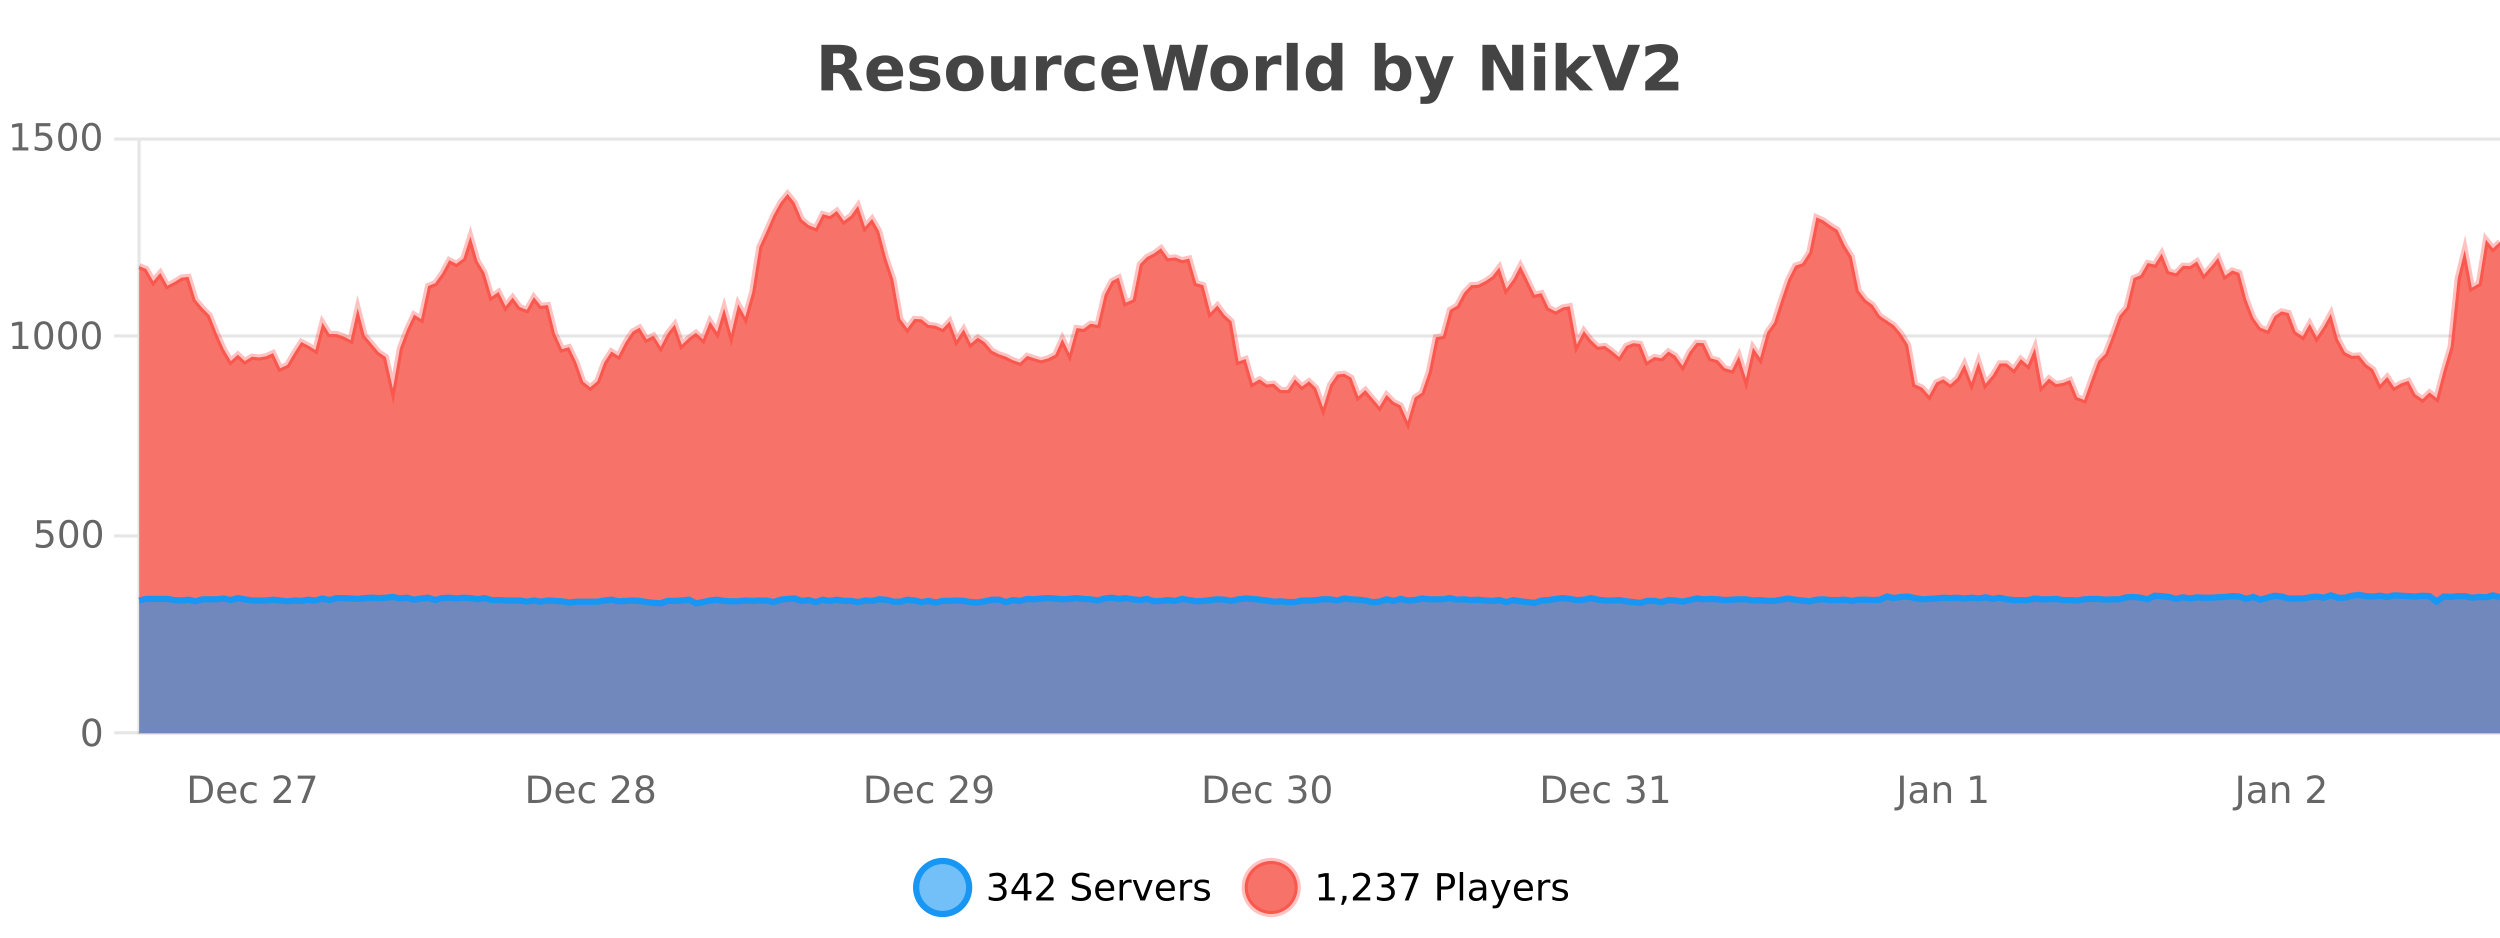
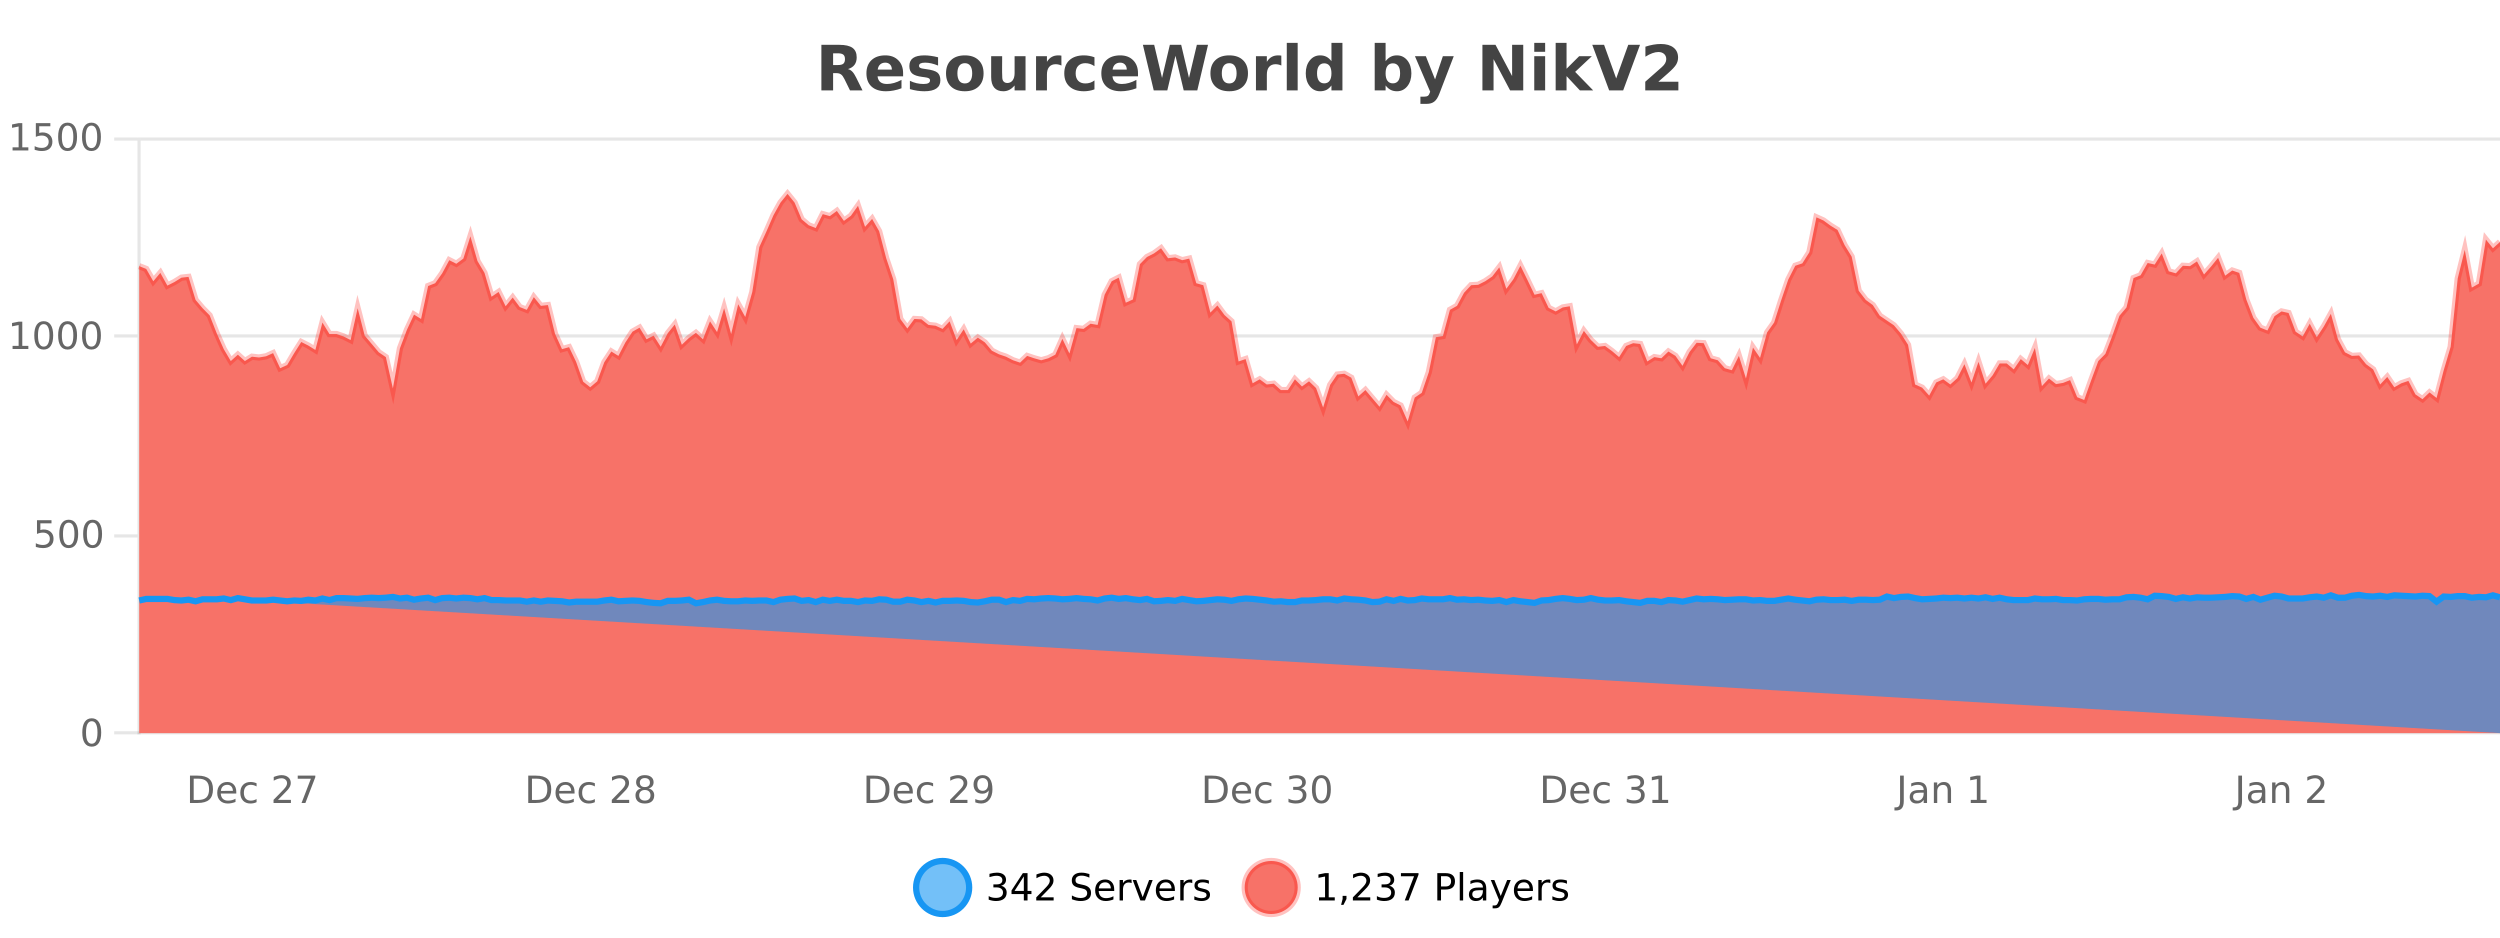
<svg xmlns="http://www.w3.org/2000/svg" width="800pt" height="300pt" viewBox="0 0 800 300" version="1.1">
  <defs>
    <clipPath id="clip1">
      <path d="M 264 263 L 339 263 L 339 300 L 264 300 Z M 264 263 " />
    </clipPath>
    <clipPath id="clip2">
      <path d="M 370 263 L 444 263 L 444 300 L 370 300 Z M 370 263 " />
    </clipPath>
    <clipPath id="clip3">
      <path d="M 44.539 62 L 800 62 L 800 234.602 L 44.539 234.602 Z M 44.539 62 " />
    </clipPath>
    <clipPath id="clip4">
      <path d="M 43.539 43 L 800 43 L 800 164 L 43.539 164 Z M 43.539 43 " />
    </clipPath>
    <clipPath id="clip5">
-       <path d="M 44.539 190 L 800 190 L 800 234.602 L 44.539 234.602 Z M 44.539 190 " />
+       <path d="M 44.539 190 L 800 190 L 800 234.602 Z M 44.539 190 " />
    </clipPath>
    <clipPath id="clip6">
      <path d="M 43.539 162 L 800 162 L 800 222 L 43.539 222 Z M 43.539 162 " />
    </clipPath>
  </defs>
  <g id="surface5202296">
    <rect x="0" y="0" width="800" height="300" style="fill:rgb(100%,100%,100%);fill-opacity:1;stroke:none;" />
-     <path style="fill:none;stroke-width:1;stroke-linecap:butt;stroke-linejoin:miter;stroke:rgb(0%,0%,0%);stroke-opacity:0.098;stroke-miterlimit:10;" d="M 45 234.5 L 800 234.5 " />
    <path style="fill:none;stroke-width:1;stroke-linecap:butt;stroke-linejoin:miter;stroke:rgb(0%,0%,0%);stroke-opacity:0.098;stroke-miterlimit:10;" d="M 36.539 234.5 L 44 234.5 " />
    <path style="fill:none;stroke-width:1;stroke-linecap:butt;stroke-linejoin:miter;stroke:rgb(0%,0%,0%);stroke-opacity:0.098;stroke-miterlimit:10;" d="M 45 171.5 L 800 171.5 " />
    <path style="fill:none;stroke-width:1;stroke-linecap:butt;stroke-linejoin:miter;stroke:rgb(0%,0%,0%);stroke-opacity:0.098;stroke-miterlimit:10;" d="M 36.539 171.5 L 44 171.5 " />
    <path style="fill:none;stroke-width:1;stroke-linecap:butt;stroke-linejoin:miter;stroke:rgb(0%,0%,0%);stroke-opacity:0.098;stroke-miterlimit:10;" d="M 45 107.5 L 800 107.5 " />
    <path style="fill:none;stroke-width:1;stroke-linecap:butt;stroke-linejoin:miter;stroke:rgb(0%,0%,0%);stroke-opacity:0.098;stroke-miterlimit:10;" d="M 36.539 107.5 L 44 107.5 " />
    <path style="fill:none;stroke-width:1;stroke-linecap:butt;stroke-linejoin:miter;stroke:rgb(0%,0%,0%);stroke-opacity:0.098;stroke-miterlimit:10;" d="M 45 44.5 L 800 44.5 " />
    <path style="fill:none;stroke-width:1;stroke-linecap:butt;stroke-linejoin:miter;stroke:rgb(0%,0%,0%);stroke-opacity:0.098;stroke-miterlimit:10;" d="M 36.539 44.5 L 44 44.5 " />
    <path style=" stroke:none;fill-rule:nonzero;fill:rgb(9.02%,58.824%,95.294%);fill-opacity:0.6;" d="M 310.129 284 C 310.129 288.688 306.328 292.484 301.645 292.484 C 296.957 292.484 293.16 288.688 293.16 284 C 293.16 279.312 296.957 275.516 301.645 275.516 C 306.328 275.516 310.129 279.312 310.129 284 Z M 310.129 284 " />
    <g clip-path="url(#clip1)" clip-rule="nonzero">
      <path style="fill:none;stroke-width:2;stroke-linecap:butt;stroke-linejoin:miter;stroke:rgb(9.02%,58.824%,95.294%);stroke-opacity:1;stroke-miterlimit:10;" d="M 310.129 284 C 310.129 288.688 306.328 292.484 301.645 292.484 C 296.957 292.484 293.16 288.688 293.16 284 C 293.16 279.312 296.957 275.516 301.645 275.516 C 306.328 275.516 310.129 279.312 310.129 284 Z M 310.129 284 " />
    </g>
    <path style=" stroke:none;fill-rule:nonzero;fill:rgb(0%,0%,0%);fill-opacity:1;" d="M 320.336 283.438 C 320.898 283.562 321.336 283.82 321.648 284.203 C 321.969 284.578 322.133 285.047 322.133 285.609 C 322.133 286.477 321.836 287.148 321.242 287.625 C 320.648 288.094 319.805 288.328 318.711 288.328 C 318.344 288.328 317.965 288.289 317.57 288.219 C 317.184 288.148 316.789 288.039 316.383 287.891 L 316.383 286.75 C 316.703 286.938 317.059 287.086 317.445 287.188 C 317.84 287.281 318.25 287.328 318.68 287.328 C 319.418 287.328 319.98 287.184 320.367 286.891 C 320.762 286.602 320.961 286.172 320.961 285.609 C 320.961 285.102 320.777 284.699 320.414 284.406 C 320.047 284.117 319.547 283.969 318.914 283.969 L 317.883 283.969 L 317.883 283 L 318.961 283 C 319.531 283 319.977 282.887 320.289 282.656 C 320.602 282.418 320.758 282.078 320.758 281.641 C 320.758 281.195 320.594 280.852 320.273 280.609 C 319.961 280.371 319.508 280.25 318.914 280.25 C 318.578 280.25 318.227 280.289 317.852 280.359 C 317.484 280.422 317.078 280.527 316.633 280.672 L 316.633 279.625 C 317.09 279.5 317.512 279.406 317.898 279.344 C 318.293 279.281 318.664 279.25 319.008 279.25 C 319.914 279.25 320.625 279.453 321.148 279.859 C 321.668 280.266 321.93 280.82 321.93 281.516 C 321.93 282.008 321.789 282.418 321.508 282.75 C 321.234 283.086 320.844 283.312 320.336 283.438 Z M 327.625 280.438 L 324.641 285.109 L 327.625 285.109 Z M 327.312 279.406 L 328.812 279.406 L 328.812 285.109 L 330.062 285.109 L 330.062 286.094 L 328.812 286.094 L 328.812 288.156 L 327.625 288.156 L 327.625 286.094 L 323.688 286.094 L 323.688 284.953 Z M 333.023 287.156 L 337.164 287.156 L 337.164 288.156 L 331.602 288.156 L 331.602 287.156 C 332.047 286.699 332.656 286.078 333.43 285.297 C 334.211 284.508 334.699 283.996 334.898 283.766 C 335.281 283.352 335.547 282.996 335.695 282.703 C 335.852 282.402 335.93 282.109 335.93 281.828 C 335.93 281.359 335.762 280.98 335.43 280.688 C 335.105 280.398 334.684 280.25 334.164 280.25 C 333.789 280.25 333.391 280.312 332.977 280.438 C 332.57 280.562 332.133 280.762 331.664 281.031 L 331.664 279.828 C 332.141 279.641 332.586 279.5 332.992 279.406 C 333.406 279.305 333.789 279.25 334.133 279.25 C 335.039 279.25 335.762 279.48 336.305 279.938 C 336.844 280.387 337.117 280.992 337.117 281.75 C 337.117 282.105 337.047 282.445 336.914 282.766 C 336.777 283.09 336.531 283.469 336.18 283.906 C 336.074 284.023 335.762 284.352 335.242 284.891 C 334.719 285.434 333.98 286.188 333.023 287.156 Z M 348.602 279.688 L 348.602 280.844 C 348.152 280.637 347.727 280.48 347.32 280.375 C 346.922 280.262 346.543 280.203 346.18 280.203 C 345.531 280.203 345.031 280.328 344.68 280.578 C 344.336 280.828 344.164 281.188 344.164 281.656 C 344.164 282.043 344.277 282.336 344.508 282.531 C 344.734 282.73 345.18 282.887 345.836 283 L 346.539 283.156 C 347.422 283.324 348.074 283.621 348.492 284.047 C 348.918 284.465 349.133 285.027 349.133 285.734 C 349.133 286.59 348.844 287.234 348.273 287.672 C 347.711 288.109 346.875 288.328 345.773 288.328 C 345.367 288.328 344.93 288.281 344.461 288.188 C 343.992 288.094 343.508 287.953 343.008 287.766 L 343.008 286.547 C 343.484 286.82 343.953 287.023 344.414 287.156 C 344.883 287.293 345.336 287.359 345.773 287.359 C 346.449 287.359 346.969 287.23 347.336 286.969 C 347.711 286.699 347.898 286.32 347.898 285.828 C 347.898 285.402 347.762 285.07 347.492 284.828 C 347.23 284.578 346.797 284.398 346.195 284.281 L 345.477 284.141 C 344.59 283.965 343.949 283.688 343.555 283.312 C 343.168 282.938 342.977 282.418 342.977 281.75 C 342.977 280.969 343.246 280.359 343.789 279.922 C 344.328 279.477 345.078 279.25 346.039 279.25 C 346.453 279.25 346.871 279.289 347.289 279.359 C 347.715 279.434 348.152 279.543 348.602 279.688 Z M 356.547 284.609 L 356.547 285.125 L 351.578 285.125 C 351.629 285.875 351.852 286.445 352.25 286.828 C 352.656 287.215 353.211 287.406 353.922 287.406 C 354.336 287.406 354.738 287.359 355.125 287.266 C 355.52 287.164 355.91 287.008 356.297 286.797 L 356.297 287.828 C 355.898 287.984 355.5 288.105 355.094 288.188 C 354.688 288.281 354.273 288.328 353.859 288.328 C 352.816 288.328 351.988 288.027 351.375 287.422 C 350.758 286.809 350.453 285.98 350.453 284.938 C 350.453 283.867 350.742 283.016 351.328 282.391 C 351.91 281.758 352.691 281.438 353.672 281.438 C 354.555 281.438 355.254 281.727 355.766 282.297 C 356.285 282.859 356.547 283.633 356.547 284.609 Z M 355.469 284.281 C 355.457 283.699 355.289 283.23 354.969 282.875 C 354.645 282.523 354.219 282.344 353.688 282.344 C 353.082 282.344 352.598 282.516 352.234 282.859 C 351.879 283.203 351.676 283.684 351.625 284.297 Z M 362.117 282.594 C 361.992 282.531 361.855 282.484 361.711 282.453 C 361.574 282.414 361.418 282.391 361.242 282.391 C 360.637 282.391 360.168 282.59 359.836 282.984 C 359.512 283.383 359.352 283.953 359.352 284.703 L 359.352 288.156 L 358.273 288.156 L 358.273 281.594 L 359.352 281.594 L 359.352 282.609 C 359.578 282.215 359.875 281.922 360.242 281.734 C 360.605 281.539 361.047 281.438 361.57 281.438 C 361.641 281.438 361.719 281.445 361.805 281.453 C 361.898 281.465 361.996 281.48 362.102 281.5 Z M 362.469 281.594 L 363.609 281.594 L 365.656 287.094 L 367.719 281.594 L 368.859 281.594 L 366.391 288.156 L 364.922 288.156 Z M 375.961 284.609 L 375.961 285.125 L 370.992 285.125 C 371.043 285.875 371.266 286.445 371.664 286.828 C 372.07 287.215 372.625 287.406 373.336 287.406 C 373.75 287.406 374.152 287.359 374.539 287.266 C 374.934 287.164 375.324 287.008 375.711 286.797 L 375.711 287.828 C 375.312 287.984 374.914 288.105 374.508 288.188 C 374.102 288.281 373.688 288.328 373.273 288.328 C 372.23 288.328 371.402 288.027 370.789 287.422 C 370.172 286.809 369.867 285.98 369.867 284.938 C 369.867 283.867 370.156 283.016 370.742 282.391 C 371.324 281.758 372.105 281.438 373.086 281.438 C 373.969 281.438 374.668 281.727 375.18 282.297 C 375.699 282.859 375.961 283.633 375.961 284.609 Z M 374.883 284.281 C 374.871 283.699 374.703 283.23 374.383 282.875 C 374.059 282.523 373.633 282.344 373.102 282.344 C 372.496 282.344 372.012 282.516 371.648 282.859 C 371.293 283.203 371.09 283.684 371.039 284.297 Z M 381.531 282.594 C 381.406 282.531 381.27 282.484 381.125 282.453 C 380.988 282.414 380.832 282.391 380.656 282.391 C 380.051 282.391 379.582 282.59 379.25 282.984 C 378.926 283.383 378.766 283.953 378.766 284.703 L 378.766 288.156 L 377.688 288.156 L 377.688 281.594 L 378.766 281.594 L 378.766 282.609 C 378.992 282.215 379.289 281.922 379.656 281.734 C 380.02 281.539 380.461 281.438 380.984 281.438 C 381.055 281.438 381.133 281.445 381.219 281.453 C 381.312 281.465 381.41 281.48 381.516 281.5 Z M 386.844 281.781 L 386.844 282.812 C 386.539 282.656 386.223 282.543 385.891 282.469 C 385.566 282.387 385.227 282.344 384.875 282.344 C 384.344 282.344 383.941 282.43 383.672 282.594 C 383.398 282.75 383.266 282.996 383.266 283.328 C 383.266 283.578 383.359 283.777 383.547 283.922 C 383.742 284.059 384.133 284.188 384.719 284.312 L 385.078 284.406 C 385.848 284.562 386.395 284.793 386.719 285.094 C 387.039 285.398 387.203 285.812 387.203 286.344 C 387.203 286.961 386.957 287.445 386.469 287.797 C 385.988 288.152 385.328 288.328 384.484 288.328 C 384.129 288.328 383.758 288.289 383.375 288.219 C 383 288.156 382.602 288.059 382.188 287.922 L 382.188 286.797 C 382.582 287.008 382.973 287.164 383.359 287.266 C 383.742 287.371 384.129 287.422 384.516 287.422 C 385.016 287.422 385.398 287.34 385.672 287.172 C 385.953 286.996 386.094 286.746 386.094 286.422 C 386.094 286.133 385.992 285.906 385.797 285.75 C 385.598 285.594 385.164 285.445 384.5 285.297 L 384.125 285.219 C 383.457 285.074 382.973 284.855 382.672 284.562 C 382.379 284.273 382.234 283.875 382.234 283.375 C 382.234 282.75 382.453 282.273 382.891 281.938 C 383.328 281.605 383.945 281.438 384.75 281.438 C 385.145 281.438 385.52 281.469 385.875 281.531 C 386.227 281.586 386.551 281.668 386.844 281.781 Z M 311.645 277.016 " />
    <path style=" stroke:none;fill-rule:nonzero;fill:rgb(96.863%,44.706%,40.784%);fill-opacity:1;" d="M 415.266 284 C 415.266 288.688 411.465 292.484 406.781 292.484 C 402.094 292.484 398.297 288.688 398.297 284 C 398.297 279.312 402.094 275.516 406.781 275.516 C 411.465 275.516 415.266 279.312 415.266 284 Z M 415.266 284 " />
    <g clip-path="url(#clip2)" clip-rule="nonzero">
      <path style="fill:none;stroke-width:2;stroke-linecap:butt;stroke-linejoin:miter;stroke:rgb(100%,4.706%,0%);stroke-opacity:0.247;stroke-miterlimit:10;" d="M 415.266 284 C 415.266 288.688 411.465 292.484 406.781 292.484 C 402.094 292.484 398.297 288.688 398.297 284 C 398.297 279.312 402.094 275.516 406.781 275.516 C 411.465 275.516 415.266 279.312 415.266 284 Z M 415.266 284 " />
    </g>
    <path style=" stroke:none;fill-rule:nonzero;fill:rgb(0%,0%,0%);fill-opacity:1;" d="M 422.078 287.156 L 424.016 287.156 L 424.016 280.484 L 421.906 280.906 L 421.906 279.828 L 424 279.406 L 425.188 279.406 L 425.188 287.156 L 427.125 287.156 L 427.125 288.156 L 422.078 288.156 Z M 429.637 286.672 L 430.871 286.672 L 430.871 287.672 L 429.918 289.547 L 429.152 289.547 L 429.637 287.672 Z M 434.344 287.156 L 438.484 287.156 L 438.484 288.156 L 432.922 288.156 L 432.922 287.156 C 433.367 286.699 433.977 286.078 434.75 285.297 C 435.531 284.508 436.02 283.996 436.219 283.766 C 436.602 283.352 436.867 282.996 437.016 282.703 C 437.172 282.402 437.25 282.109 437.25 281.828 C 437.25 281.359 437.082 280.98 436.75 280.688 C 436.426 280.398 436.004 280.25 435.484 280.25 C 435.109 280.25 434.711 280.312 434.297 280.438 C 433.891 280.562 433.453 280.762 432.984 281.031 L 432.984 279.828 C 433.461 279.641 433.906 279.5 434.312 279.406 C 434.727 279.305 435.109 279.25 435.453 279.25 C 436.359 279.25 437.082 279.48 437.625 279.938 C 438.164 280.387 438.438 280.992 438.438 281.75 C 438.438 282.105 438.367 282.445 438.234 282.766 C 438.098 283.09 437.852 283.469 437.5 283.906 C 437.395 284.023 437.082 284.352 436.562 284.891 C 436.039 285.434 435.301 286.188 434.344 287.156 Z M 444.555 283.438 C 445.117 283.562 445.555 283.82 445.867 284.203 C 446.188 284.578 446.352 285.047 446.352 285.609 C 446.352 286.477 446.055 287.148 445.461 287.625 C 444.867 288.094 444.023 288.328 442.93 288.328 C 442.562 288.328 442.184 288.289 441.789 288.219 C 441.402 288.148 441.008 288.039 440.602 287.891 L 440.602 286.75 C 440.922 286.938 441.277 287.086 441.664 287.188 C 442.059 287.281 442.469 287.328 442.898 287.328 C 443.637 287.328 444.199 287.184 444.586 286.891 C 444.98 286.602 445.18 286.172 445.18 285.609 C 445.18 285.102 444.996 284.699 444.633 284.406 C 444.266 284.117 443.766 283.969 443.133 283.969 L 442.102 283.969 L 442.102 283 L 443.18 283 C 443.75 283 444.195 282.887 444.508 282.656 C 444.82 282.418 444.977 282.078 444.977 281.641 C 444.977 281.195 444.812 280.852 444.492 280.609 C 444.18 280.371 443.727 280.25 443.133 280.25 C 442.797 280.25 442.445 280.289 442.07 280.359 C 441.703 280.422 441.297 280.527 440.852 280.672 L 440.852 279.625 C 441.309 279.5 441.73 279.406 442.117 279.344 C 442.512 279.281 442.883 279.25 443.227 279.25 C 444.133 279.25 444.844 279.453 445.367 279.859 C 445.887 280.266 446.148 280.82 446.148 281.516 C 446.148 282.008 446.008 282.418 445.727 282.75 C 445.453 283.086 445.062 283.312 444.555 283.438 Z M 448.297 279.406 L 453.922 279.406 L 453.922 279.906 L 450.75 288.156 L 449.516 288.156 L 452.5 280.406 L 448.297 280.406 Z M 461.125 280.375 L 461.125 283.672 L 462.609 283.672 C 463.16 283.672 463.586 283.531 463.891 283.25 C 464.191 282.961 464.344 282.547 464.344 282.016 C 464.344 281.496 464.191 281.094 463.891 280.812 C 463.586 280.523 463.16 280.375 462.609 280.375 Z M 459.938 279.406 L 462.609 279.406 C 463.598 279.406 464.344 279.633 464.844 280.078 C 465.344 280.516 465.594 281.164 465.594 282.016 C 465.594 282.883 465.344 283.539 464.844 283.984 C 464.344 284.422 463.598 284.641 462.609 284.641 L 461.125 284.641 L 461.125 288.156 L 459.938 288.156 Z M 467.125 279.031 L 468.203 279.031 L 468.203 288.156 L 467.125 288.156 Z M 473.445 284.859 C 472.578 284.859 471.977 284.961 471.633 285.156 C 471.297 285.355 471.133 285.695 471.133 286.172 C 471.133 286.559 471.258 286.867 471.508 287.094 C 471.766 287.312 472.109 287.422 472.539 287.422 C 473.141 287.422 473.621 287.215 473.977 286.797 C 474.34 286.371 474.523 285.805 474.523 285.094 L 474.523 284.859 Z M 475.602 284.406 L 475.602 288.156 L 474.523 288.156 L 474.523 287.156 C 474.273 287.555 473.965 287.852 473.602 288.047 C 473.234 288.234 472.789 288.328 472.258 288.328 C 471.578 288.328 471.043 288.141 470.648 287.766 C 470.25 287.383 470.055 286.875 470.055 286.25 C 470.055 285.512 470.297 284.953 470.789 284.578 C 471.289 284.203 472.027 284.016 473.008 284.016 L 474.523 284.016 L 474.523 283.906 C 474.523 283.406 474.355 283.023 474.023 282.75 C 473.699 282.48 473.246 282.344 472.664 282.344 C 472.289 282.344 471.918 282.391 471.555 282.484 C 471.199 282.578 470.859 282.715 470.539 282.891 L 470.539 281.891 C 470.934 281.734 471.312 281.621 471.68 281.547 C 472.055 281.477 472.418 281.438 472.773 281.438 C 473.719 281.438 474.43 281.684 474.898 282.172 C 475.367 282.664 475.602 283.406 475.602 284.406 Z M 480.547 288.766 C 480.242 289.547 479.945 290.055 479.656 290.297 C 479.363 290.535 478.977 290.656 478.5 290.656 L 477.641 290.656 L 477.641 289.75 L 478.266 289.75 C 478.566 289.75 478.797 289.676 478.953 289.531 C 479.117 289.395 479.301 289.066 479.5 288.547 L 479.703 288.047 L 477.047 281.594 L 478.188 281.594 L 480.234 286.719 L 482.297 281.594 L 483.438 281.594 Z M 490.539 284.609 L 490.539 285.125 L 485.57 285.125 C 485.621 285.875 485.844 286.445 486.242 286.828 C 486.648 287.215 487.203 287.406 487.914 287.406 C 488.328 287.406 488.73 287.359 489.117 287.266 C 489.512 287.164 489.902 287.008 490.289 286.797 L 490.289 287.828 C 489.891 287.984 489.492 288.105 489.086 288.188 C 488.68 288.281 488.266 288.328 487.852 288.328 C 486.809 288.328 485.98 288.027 485.367 287.422 C 484.75 286.809 484.445 285.98 484.445 284.938 C 484.445 283.867 484.734 283.016 485.32 282.391 C 485.902 281.758 486.684 281.438 487.664 281.438 C 488.547 281.438 489.246 281.727 489.758 282.297 C 490.277 282.859 490.539 283.633 490.539 284.609 Z M 489.461 284.281 C 489.449 283.699 489.281 283.23 488.961 282.875 C 488.637 282.523 488.211 282.344 487.68 282.344 C 487.074 282.344 486.59 282.516 486.227 282.859 C 485.871 283.203 485.668 283.684 485.617 284.297 Z M 496.109 282.594 C 495.984 282.531 495.848 282.484 495.703 282.453 C 495.566 282.414 495.41 282.391 495.234 282.391 C 494.629 282.391 494.16 282.59 493.828 282.984 C 493.504 283.383 493.344 283.953 493.344 284.703 L 493.344 288.156 L 492.266 288.156 L 492.266 281.594 L 493.344 281.594 L 493.344 282.609 C 493.57 282.215 493.867 281.922 494.234 281.734 C 494.598 281.539 495.039 281.438 495.562 281.438 C 495.633 281.438 495.711 281.445 495.797 281.453 C 495.891 281.465 495.988 281.48 496.094 281.5 Z M 501.418 281.781 L 501.418 282.812 C 501.113 282.656 500.797 282.543 500.465 282.469 C 500.141 282.387 499.801 282.344 499.449 282.344 C 498.918 282.344 498.516 282.43 498.246 282.594 C 497.973 282.75 497.84 282.996 497.84 283.328 C 497.84 283.578 497.934 283.777 498.121 283.922 C 498.316 284.059 498.707 284.188 499.293 284.312 L 499.652 284.406 C 500.422 284.562 500.969 284.793 501.293 285.094 C 501.613 285.398 501.777 285.812 501.777 286.344 C 501.777 286.961 501.531 287.445 501.043 287.797 C 500.562 288.152 499.902 288.328 499.059 288.328 C 498.703 288.328 498.332 288.289 497.949 288.219 C 497.574 288.156 497.176 288.059 496.762 287.922 L 496.762 286.797 C 497.156 287.008 497.547 287.164 497.934 287.266 C 498.316 287.371 498.703 287.422 499.09 287.422 C 499.59 287.422 499.973 287.34 500.246 287.172 C 500.527 286.996 500.668 286.746 500.668 286.422 C 500.668 286.133 500.566 285.906 500.371 285.75 C 500.172 285.594 499.738 285.445 499.074 285.297 L 498.699 285.219 C 498.031 285.074 497.547 284.855 497.246 284.562 C 496.953 284.273 496.809 283.875 496.809 283.375 C 496.809 282.75 497.027 282.273 497.465 281.938 C 497.902 281.605 498.52 281.438 499.324 281.438 C 499.719 281.438 500.094 281.469 500.449 281.531 C 500.801 281.586 501.125 281.668 501.418 281.781 Z M 416.781 277.016 " />
    <path style=" stroke:none;fill-rule:nonzero;fill:rgb(26.667%,26.667%,26.667%);fill-opacity:1;" d="M 268.172 20.812 C 268.961 20.812 269.531 20.668 269.875 20.375 C 270.219 20.074 270.391 19.59 270.391 18.922 C 270.391 18.258 270.219 17.781 269.875 17.5 C 269.531 17.211 268.961 17.062 268.172 17.062 L 266.594 17.062 L 266.594 20.812 Z M 266.594 23.406 L 266.594 28.922 L 262.844 28.922 L 262.844 14.344 L 268.578 14.344 C 270.492 14.344 271.898 14.668 272.797 15.312 C 273.691 15.961 274.141 16.977 274.141 18.359 C 274.141 19.328 273.906 20.125 273.438 20.75 C 272.977 21.367 272.281 21.82 271.344 22.109 C 271.852 22.227 272.312 22.492 272.719 22.906 C 273.125 23.312 273.535 23.938 273.953 24.781 L 276 28.922 L 272 28.922 L 270.219 25.297 C 269.863 24.57 269.5 24.074 269.125 23.812 C 268.758 23.543 268.27 23.406 267.656 23.406 Z M 288.992 23.422 L 288.992 24.422 L 280.82 24.422 C 280.902 25.246 281.199 25.859 281.711 26.266 C 282.219 26.672 282.93 26.875 283.836 26.875 C 284.574 26.875 285.328 26.766 286.102 26.547 C 286.871 26.328 287.664 26 288.477 25.562 L 288.477 28.25 C 287.652 28.562 286.824 28.797 285.992 28.953 C 285.168 29.117 284.344 29.203 283.523 29.203 C 281.543 29.203 280 28.703 278.898 27.703 C 277.805 26.695 277.258 25.281 277.258 23.469 C 277.258 21.68 277.793 20.273 278.867 19.25 C 279.949 18.23 281.434 17.719 283.32 17.719 C 285.039 17.719 286.414 18.242 287.445 19.281 C 288.477 20.312 288.992 21.695 288.992 23.422 Z M 285.398 22.266 C 285.398 21.602 285.203 21.062 284.82 20.656 C 284.434 20.25 283.93 20.047 283.305 20.047 C 282.625 20.047 282.074 20.242 281.648 20.625 C 281.23 21 280.969 21.547 280.867 22.266 Z M 300.184 18.328 L 300.184 20.984 C 299.441 20.672 298.723 20.438 298.027 20.281 C 297.328 20.125 296.668 20.047 296.043 20.047 C 295.387 20.047 294.895 20.133 294.574 20.297 C 294.25 20.465 294.09 20.719 294.09 21.062 C 294.09 21.344 294.207 21.559 294.449 21.703 C 294.699 21.852 295.137 21.961 295.762 22.031 L 296.387 22.125 C 298.176 22.355 299.379 22.73 299.996 23.25 C 300.609 23.773 300.918 24.59 300.918 25.703 C 300.918 26.871 300.484 27.746 299.621 28.328 C 298.766 28.914 297.488 29.203 295.793 29.203 C 295.062 29.203 294.312 29.145 293.543 29.031 C 292.77 28.918 291.98 28.746 291.168 28.516 L 291.168 25.859 C 291.863 26.203 292.578 26.461 293.309 26.625 C 294.035 26.793 294.781 26.875 295.543 26.875 C 296.23 26.875 296.746 26.781 297.09 26.594 C 297.434 26.406 297.605 26.125 297.605 25.75 C 297.605 25.438 297.484 25.211 297.246 25.062 C 297.004 24.906 296.531 24.789 295.824 24.703 L 295.215 24.625 C 293.652 24.43 292.559 24.07 291.934 23.547 C 291.309 23.016 290.996 22.215 290.996 21.141 C 290.996 19.984 291.391 19.125 292.184 18.562 C 292.984 18 294.203 17.719 295.84 17.719 C 296.484 17.719 297.16 17.773 297.871 17.875 C 298.578 17.969 299.348 18.121 300.184 18.328 Z M 308.758 20.219 C 307.977 20.219 307.383 20.5 306.977 21.062 C 306.57 21.617 306.367 22.418 306.367 23.469 C 306.367 24.512 306.57 25.312 306.977 25.875 C 307.383 26.43 307.977 26.703 308.758 26.703 C 309.516 26.703 310.094 26.43 310.492 25.875 C 310.898 25.312 311.102 24.512 311.102 23.469 C 311.102 22.418 310.898 21.617 310.492 21.062 C 310.094 20.5 309.516 20.219 308.758 20.219 Z M 308.758 17.719 C 310.633 17.719 312.094 18.23 313.148 19.25 C 314.211 20.262 314.742 21.668 314.742 23.469 C 314.742 25.262 314.211 26.668 313.148 27.688 C 312.094 28.699 310.633 29.203 308.758 29.203 C 306.859 29.203 305.383 28.699 304.32 27.688 C 303.258 26.668 302.727 25.262 302.727 23.469 C 302.727 21.668 303.258 20.262 304.32 19.25 C 305.383 18.23 306.859 17.719 308.758 17.719 Z M 317.172 24.656 L 317.172 17.984 L 320.688 17.984 L 320.688 19.078 C 320.688 19.672 320.68 20.418 320.672 21.312 C 320.672 22.211 320.672 22.805 320.672 23.094 C 320.672 23.98 320.691 24.617 320.734 25 C 320.785 25.387 320.863 25.668 320.969 25.844 C 321.113 26.074 321.301 26.25 321.531 26.375 C 321.758 26.5 322.023 26.562 322.328 26.562 C 323.055 26.562 323.629 26.281 324.047 25.719 C 324.461 25.156 324.672 24.383 324.672 23.391 L 324.672 17.984 L 328.172 17.984 L 328.172 28.922 L 324.672 28.922 L 324.672 27.344 C 324.141 27.98 323.578 28.449 322.984 28.75 C 322.398 29.051 321.754 29.203 321.047 29.203 C 319.785 29.203 318.82 28.82 318.156 28.047 C 317.5 27.266 317.172 26.137 317.172 24.656 Z M 339.66 20.969 C 339.348 20.824 339.039 20.719 338.738 20.656 C 338.434 20.586 338.133 20.547 337.832 20.547 C 336.926 20.547 336.227 20.836 335.738 21.406 C 335.258 21.98 335.02 22.805 335.02 23.875 L 335.02 28.922 L 331.535 28.922 L 331.535 17.984 L 335.02 17.984 L 335.02 19.781 C 335.465 19.062 335.98 18.543 336.566 18.219 C 337.148 17.887 337.848 17.719 338.66 17.719 C 338.785 17.719 338.914 17.727 339.051 17.734 C 339.184 17.746 339.383 17.766 339.645 17.797 Z M 350.227 18.328 L 350.227 21.172 C 349.758 20.852 349.281 20.609 348.805 20.453 C 348.324 20.297 347.824 20.219 347.305 20.219 C 346.336 20.219 345.574 20.508 345.023 21.078 C 344.48 21.641 344.211 22.438 344.211 23.469 C 344.211 24.492 344.48 25.289 345.023 25.859 C 345.574 26.422 346.336 26.703 347.305 26.703 C 347.855 26.703 348.375 26.625 348.867 26.469 C 349.355 26.305 349.809 26.059 350.227 25.734 L 350.227 28.594 C 349.684 28.805 349.133 28.953 348.57 29.047 C 348.008 29.148 347.438 29.203 346.867 29.203 C 344.898 29.203 343.355 28.699 342.242 27.688 C 341.125 26.68 340.57 25.273 340.57 23.469 C 340.57 21.656 341.125 20.246 342.242 19.234 C 343.355 18.227 344.898 17.719 346.867 17.719 C 347.438 17.719 348 17.773 348.555 17.875 C 349.117 17.969 349.672 18.121 350.227 18.328 Z M 364.16 23.422 L 364.16 24.422 L 355.988 24.422 C 356.07 25.246 356.367 25.859 356.879 26.266 C 357.387 26.672 358.098 26.875 359.004 26.875 C 359.742 26.875 360.496 26.766 361.27 26.547 C 362.039 26.328 362.832 26 363.645 25.562 L 363.645 28.25 C 362.82 28.562 361.992 28.797 361.16 28.953 C 360.336 29.117 359.512 29.203 358.691 29.203 C 356.711 29.203 355.168 28.703 354.066 27.703 C 352.973 26.695 352.426 25.281 352.426 23.469 C 352.426 21.68 352.961 20.273 354.035 19.25 C 355.117 18.23 356.602 17.719 358.488 17.719 C 360.207 17.719 361.582 18.242 362.613 19.281 C 363.645 20.312 364.16 21.695 364.16 23.422 Z M 360.566 22.266 C 360.566 21.602 360.371 21.062 359.988 20.656 C 359.602 20.25 359.098 20.047 358.473 20.047 C 357.793 20.047 357.242 20.242 356.816 20.625 C 356.398 21 356.137 21.547 356.035 22.266 Z M 365.727 14.344 L 369.336 14.344 L 371.852 24.938 L 374.352 14.344 L 377.977 14.344 L 380.477 24.938 L 382.992 14.344 L 386.57 14.344 L 383.133 28.922 L 378.789 28.922 L 376.148 17.844 L 373.539 28.922 L 369.195 28.922 Z M 393.367 20.219 C 392.586 20.219 391.992 20.5 391.586 21.062 C 391.18 21.617 390.977 22.418 390.977 23.469 C 390.977 24.512 391.18 25.312 391.586 25.875 C 391.992 26.43 392.586 26.703 393.367 26.703 C 394.125 26.703 394.703 26.43 395.102 25.875 C 395.508 25.312 395.711 24.512 395.711 23.469 C 395.711 22.418 395.508 21.617 395.102 21.062 C 394.703 20.5 394.125 20.219 393.367 20.219 Z M 393.367 17.719 C 395.242 17.719 396.703 18.23 397.758 19.25 C 398.82 20.262 399.352 21.668 399.352 23.469 C 399.352 25.262 398.82 26.668 397.758 27.688 C 396.703 28.699 395.242 29.203 393.367 29.203 C 391.469 29.203 389.992 28.699 388.93 27.688 C 387.867 26.668 387.336 25.262 387.336 23.469 C 387.336 21.668 387.867 20.262 388.93 19.25 C 389.992 18.23 391.469 17.719 393.367 17.719 Z M 410.031 20.969 C 409.719 20.824 409.41 20.719 409.109 20.656 C 408.805 20.586 408.504 20.547 408.203 20.547 C 407.297 20.547 406.598 20.836 406.109 21.406 C 405.629 21.98 405.391 22.805 405.391 23.875 L 405.391 28.922 L 401.906 28.922 L 401.906 17.984 L 405.391 17.984 L 405.391 19.781 C 405.836 19.062 406.352 18.543 406.938 18.219 C 407.52 17.887 408.219 17.719 409.031 17.719 C 409.156 17.719 409.285 17.727 409.422 17.734 C 409.555 17.746 409.754 17.766 410.016 17.797 Z M 411.77 13.719 L 415.254 13.719 L 415.254 28.922 L 411.77 28.922 Z M 426.062 19.578 L 426.062 13.719 L 429.578 13.719 L 429.578 28.922 L 426.062 28.922 L 426.062 27.344 C 425.582 27.992 425.051 28.465 424.469 28.766 C 423.883 29.055 423.211 29.203 422.453 29.203 C 421.109 29.203 420.004 28.668 419.141 27.594 C 418.273 26.523 417.844 25.148 417.844 23.469 C 417.844 21.781 418.273 20.402 419.141 19.328 C 420.004 18.258 421.109 17.719 422.453 17.719 C 423.211 17.719 423.883 17.871 424.469 18.172 C 425.051 18.477 425.582 18.945 426.062 19.578 Z M 423.75 26.672 C 424.5 26.672 425.07 26.402 425.469 25.859 C 425.863 25.309 426.062 24.512 426.062 23.469 C 426.062 22.43 425.863 21.637 425.469 21.094 C 425.07 20.543 424.5 20.266 423.75 20.266 C 423.008 20.266 422.441 20.543 422.047 21.094 C 421.648 21.637 421.453 22.43 421.453 23.469 C 421.453 24.512 421.648 25.309 422.047 25.859 C 422.441 26.402 423.008 26.672 423.75 26.672 Z M 445.719 26.672 C 446.469 26.672 447.039 26.402 447.438 25.859 C 447.832 25.309 448.031 24.512 448.031 23.469 C 448.031 22.43 447.832 21.637 447.438 21.094 C 447.039 20.543 446.469 20.266 445.719 20.266 C 444.969 20.266 444.391 20.543 443.984 21.094 C 443.586 21.637 443.391 22.43 443.391 23.469 C 443.391 24.5 443.586 25.293 443.984 25.844 C 444.391 26.398 444.969 26.672 445.719 26.672 Z M 443.391 19.578 C 443.879 18.945 444.414 18.477 445 18.172 C 445.582 17.871 446.254 17.719 447.016 17.719 C 448.367 17.719 449.477 18.258 450.344 19.328 C 451.207 20.402 451.641 21.781 451.641 23.469 C 451.641 25.148 451.207 26.523 450.344 27.594 C 449.477 28.668 448.367 29.203 447.016 29.203 C 446.254 29.203 445.582 29.051 445 28.75 C 444.414 28.449 443.879 27.98 443.391 27.344 L 443.391 28.922 L 439.906 28.922 L 439.906 13.719 L 443.391 13.719 Z M 452.781 17.984 L 456.266 17.984 L 459.219 25.406 L 461.719 17.984 L 465.203 17.984 L 460.609 29.953 C 460.148 31.172 459.609 32.02 458.984 32.5 C 458.367 32.988 457.562 33.234 456.562 33.234 L 454.531 33.234 L 454.531 30.938 L 455.625 30.938 C 456.219 30.938 456.648 30.844 456.922 30.656 C 457.191 30.469 457.398 30.129 457.547 29.641 L 457.656 29.344 Z M 474.375 14.344 L 478.562 14.344 L 483.875 24.344 L 483.875 14.344 L 487.438 14.344 L 487.438 28.922 L 483.234 28.922 L 477.938 18.922 L 477.938 28.922 L 474.375 28.922 Z M 490.961 17.984 L 494.445 17.984 L 494.445 28.922 L 490.961 28.922 Z M 490.961 13.719 L 494.445 13.719 L 494.445 16.578 L 490.961 16.578 Z M 497.812 13.719 L 501.297 13.719 L 501.297 22 L 505.328 17.984 L 509.391 17.984 L 504.047 23 L 509.812 28.922 L 505.562 28.922 L 501.297 24.359 L 501.297 28.922 L 497.812 28.922 Z M 509.523 14.344 L 513.305 14.344 L 517.18 25.109 L 521.039 14.344 L 524.805 14.344 L 519.414 28.922 L 514.93 28.922 Z M 530.672 26.156 L 537.078 26.156 L 537.078 28.922 L 526.484 28.922 L 526.484 26.156 L 531.812 21.453 C 532.289 21.027 532.641 20.609 532.859 20.203 C 533.086 19.789 533.203 19.359 533.203 18.922 C 533.203 18.234 532.973 17.684 532.516 17.266 C 532.055 16.852 531.445 16.641 530.688 16.641 C 530.102 16.641 529.461 16.766 528.766 17.016 C 528.066 17.266 527.32 17.641 526.531 18.141 L 526.531 14.938 C 527.375 14.656 528.207 14.445 529.031 14.297 C 529.863 14.152 530.676 14.078 531.469 14.078 C 533.219 14.078 534.57 14.465 535.531 15.234 C 536.5 15.996 536.984 17.062 536.984 18.438 C 536.984 19.242 536.773 19.984 536.359 20.672 C 535.953 21.352 535.094 22.266 533.781 23.422 Z M 261 10.359 " />
    <path style="fill:none;stroke-width:1;stroke-linecap:butt;stroke-linejoin:miter;stroke:rgb(0%,0%,0%);stroke-opacity:0.098;stroke-miterlimit:10;" d="M 44 234.5 L 801 234.5 " />
    <path style=" stroke:none;fill-rule:nonzero;fill:rgb(40%,40%,40%);fill-opacity:1;" d="M 61.98 249.172 L 61.98 255.984 L 63.418 255.984 C 64.625 255.984 65.504 255.715 66.059 255.172 C 66.621 254.621 66.902 253.75 66.902 252.562 C 66.902 251.398 66.621 250.543 66.059 250 C 65.504 249.449 64.625 249.172 63.418 249.172 Z M 60.793 248.203 L 63.23 248.203 C 64.926 248.203 66.172 248.559 66.965 249.266 C 67.754 249.965 68.152 251.062 68.152 252.562 C 68.152 254.074 67.75 255.184 66.949 255.891 C 66.156 256.602 64.918 256.953 63.23 256.953 L 60.793 256.953 Z M 75.609 253.406 L 75.609 253.922 L 70.641 253.922 C 70.691 254.672 70.914 255.242 71.312 255.625 C 71.719 256.012 72.273 256.203 72.984 256.203 C 73.398 256.203 73.801 256.156 74.188 256.062 C 74.582 255.961 74.973 255.805 75.359 255.594 L 75.359 256.625 C 74.961 256.781 74.562 256.902 74.156 256.984 C 73.75 257.078 73.336 257.125 72.922 257.125 C 71.879 257.125 71.051 256.824 70.438 256.219 C 69.82 255.605 69.516 254.777 69.516 253.734 C 69.516 252.664 69.805 251.812 70.391 251.188 C 70.973 250.555 71.754 250.234 72.734 250.234 C 73.617 250.234 74.316 250.523 74.828 251.094 C 75.348 251.656 75.609 252.43 75.609 253.406 Z M 74.531 253.078 C 74.52 252.496 74.352 252.027 74.031 251.672 C 73.707 251.32 73.281 251.141 72.75 251.141 C 72.145 251.141 71.66 251.312 71.297 251.656 C 70.941 252 70.738 252.48 70.688 253.094 Z M 82.102 250.641 L 82.102 251.656 C 81.789 251.48 81.48 251.352 81.18 251.266 C 80.875 251.184 80.57 251.141 80.258 251.141 C 79.547 251.141 79 251.367 78.617 251.812 C 78.23 252.25 78.039 252.871 78.039 253.672 C 78.039 254.477 78.23 255.102 78.617 255.547 C 79 255.984 79.547 256.203 80.258 256.203 C 80.57 256.203 80.875 256.164 81.18 256.078 C 81.48 255.996 81.789 255.871 82.102 255.703 L 82.102 256.703 C 81.797 256.84 81.484 256.945 81.164 257.016 C 80.84 257.086 80.496 257.125 80.133 257.125 C 79.141 257.125 78.355 256.82 77.773 256.203 C 77.188 255.578 76.898 254.734 76.898 253.672 C 76.898 252.609 77.188 251.773 77.773 251.156 C 78.367 250.543 79.18 250.234 80.211 250.234 C 80.531 250.234 80.852 250.273 81.164 250.344 C 81.484 250.406 81.797 250.508 82.102 250.641 Z M 88.953 255.953 L 93.094 255.953 L 93.094 256.953 L 87.531 256.953 L 87.531 255.953 C 87.977 255.496 88.586 254.875 89.359 254.094 C 90.141 253.305 90.629 252.793 90.828 252.562 C 91.211 252.148 91.477 251.793 91.625 251.5 C 91.781 251.199 91.859 250.906 91.859 250.625 C 91.859 250.156 91.691 249.777 91.359 249.484 C 91.035 249.195 90.613 249.047 90.094 249.047 C 89.719 249.047 89.32 249.109 88.906 249.234 C 88.5 249.359 88.062 249.559 87.594 249.828 L 87.594 248.625 C 88.07 248.438 88.516 248.297 88.922 248.203 C 89.336 248.102 89.719 248.047 90.062 248.047 C 90.969 248.047 91.691 248.277 92.234 248.734 C 92.773 249.184 93.047 249.789 93.047 250.547 C 93.047 250.902 92.977 251.242 92.844 251.562 C 92.707 251.887 92.461 252.266 92.109 252.703 C 92.004 252.82 91.691 253.148 91.172 253.688 C 90.648 254.23 89.91 254.984 88.953 255.953 Z M 95.273 248.203 L 100.898 248.203 L 100.898 248.703 L 97.727 256.953 L 96.492 256.953 L 99.477 249.203 L 95.273 249.203 Z M 59.621 245.816 " />
    <path style=" stroke:none;fill-rule:nonzero;fill:rgb(40%,40%,40%);fill-opacity:1;" d="M 170.227 249.172 L 170.227 255.984 L 171.664 255.984 C 172.871 255.984 173.75 255.715 174.305 255.172 C 174.867 254.621 175.148 253.75 175.148 252.562 C 175.148 251.398 174.867 250.543 174.305 250 C 173.75 249.449 172.871 249.172 171.664 249.172 Z M 169.039 248.203 L 171.477 248.203 C 173.172 248.203 174.418 248.559 175.211 249.266 C 176 249.965 176.398 251.062 176.398 252.562 C 176.398 254.074 175.996 255.184 175.195 255.891 C 174.402 256.602 173.164 256.953 171.477 256.953 L 169.039 256.953 Z M 183.859 253.406 L 183.859 253.922 L 178.891 253.922 C 178.941 254.672 179.164 255.242 179.562 255.625 C 179.969 256.012 180.523 256.203 181.234 256.203 C 181.648 256.203 182.051 256.156 182.438 256.062 C 182.832 255.961 183.223 255.805 183.609 255.594 L 183.609 256.625 C 183.211 256.781 182.812 256.902 182.406 256.984 C 182 257.078 181.586 257.125 181.172 257.125 C 180.129 257.125 179.301 256.824 178.688 256.219 C 178.07 255.605 177.766 254.777 177.766 253.734 C 177.766 252.664 178.055 251.812 178.641 251.188 C 179.223 250.555 180.004 250.234 180.984 250.234 C 181.867 250.234 182.566 250.523 183.078 251.094 C 183.598 251.656 183.859 252.43 183.859 253.406 Z M 182.781 253.078 C 182.77 252.496 182.602 252.027 182.281 251.672 C 181.957 251.32 181.531 251.141 181 251.141 C 180.395 251.141 179.91 251.312 179.547 251.656 C 179.191 252 178.988 252.48 178.938 253.094 Z M 190.352 250.641 L 190.352 251.656 C 190.039 251.48 189.73 251.352 189.43 251.266 C 189.125 251.184 188.82 251.141 188.508 251.141 C 187.797 251.141 187.25 251.367 186.867 251.812 C 186.48 252.25 186.289 252.871 186.289 253.672 C 186.289 254.477 186.48 255.102 186.867 255.547 C 187.25 255.984 187.797 256.203 188.508 256.203 C 188.82 256.203 189.125 256.164 189.43 256.078 C 189.73 255.996 190.039 255.871 190.352 255.703 L 190.352 256.703 C 190.047 256.84 189.734 256.945 189.414 257.016 C 189.09 257.086 188.746 257.125 188.383 257.125 C 187.391 257.125 186.605 256.82 186.023 256.203 C 185.438 255.578 185.148 254.734 185.148 253.672 C 185.148 252.609 185.438 251.773 186.023 251.156 C 186.617 250.543 187.43 250.234 188.461 250.234 C 188.781 250.234 189.102 250.273 189.414 250.344 C 189.734 250.406 190.047 250.508 190.352 250.641 Z M 197.199 255.953 L 201.34 255.953 L 201.34 256.953 L 195.777 256.953 L 195.777 255.953 C 196.223 255.496 196.832 254.875 197.605 254.094 C 198.387 253.305 198.875 252.793 199.074 252.562 C 199.457 252.148 199.723 251.793 199.871 251.5 C 200.027 251.199 200.105 250.906 200.105 250.625 C 200.105 250.156 199.938 249.777 199.605 249.484 C 199.281 249.195 198.859 249.047 198.34 249.047 C 197.965 249.047 197.566 249.109 197.152 249.234 C 196.746 249.359 196.309 249.559 195.84 249.828 L 195.84 248.625 C 196.316 248.438 196.762 248.297 197.168 248.203 C 197.582 248.102 197.965 248.047 198.309 248.047 C 199.215 248.047 199.938 248.277 200.48 248.734 C 201.02 249.184 201.293 249.789 201.293 250.547 C 201.293 250.902 201.223 251.242 201.09 251.562 C 200.953 251.887 200.707 252.266 200.355 252.703 C 200.25 252.82 199.938 253.148 199.418 253.688 C 198.895 254.23 198.156 254.984 197.199 255.953 Z M 206.352 252.797 C 205.789 252.797 205.344 252.949 205.023 253.25 C 204.699 253.555 204.539 253.965 204.539 254.484 C 204.539 255.016 204.699 255.434 205.023 255.734 C 205.344 256.039 205.789 256.188 206.352 256.188 C 206.914 256.188 207.355 256.039 207.68 255.734 C 208 255.434 208.164 255.016 208.164 254.484 C 208.164 253.965 208 253.555 207.68 253.25 C 207.367 252.949 206.922 252.797 206.352 252.797 Z M 205.164 252.297 C 204.664 252.172 204.266 251.938 203.977 251.594 C 203.695 251.242 203.555 250.812 203.555 250.312 C 203.555 249.617 203.805 249.062 204.305 248.656 C 204.805 248.25 205.484 248.047 206.352 248.047 C 207.227 248.047 207.906 248.25 208.398 248.656 C 208.898 249.062 209.148 249.617 209.148 250.312 C 209.148 250.812 209.008 251.242 208.727 251.594 C 208.445 251.938 208.047 252.172 207.539 252.297 C 208.109 252.434 208.555 252.695 208.867 253.078 C 209.188 253.465 209.352 253.934 209.352 254.484 C 209.352 255.34 209.09 255.996 208.57 256.453 C 208.059 256.902 207.32 257.125 206.352 257.125 C 205.391 257.125 204.652 256.902 204.133 256.453 C 203.609 255.996 203.352 255.34 203.352 254.484 C 203.352 253.934 203.512 253.465 203.836 253.078 C 204.156 252.695 204.602 252.434 205.164 252.297 Z M 204.742 250.422 C 204.742 250.883 204.883 251.234 205.164 251.484 C 205.445 251.734 205.84 251.859 206.352 251.859 C 206.859 251.859 207.258 251.734 207.539 251.484 C 207.828 251.234 207.977 250.883 207.977 250.422 C 207.977 249.977 207.828 249.625 207.539 249.375 C 207.258 249.117 206.859 248.984 206.352 248.984 C 205.84 248.984 205.445 249.117 205.164 249.375 C 204.883 249.625 204.742 249.977 204.742 250.422 Z M 167.867 245.816 " />
    <path style=" stroke:none;fill-rule:nonzero;fill:rgb(40%,40%,40%);fill-opacity:1;" d="M 278.469 249.172 L 278.469 255.984 L 279.906 255.984 C 281.113 255.984 281.992 255.715 282.547 255.172 C 283.109 254.621 283.391 253.75 283.391 252.562 C 283.391 251.398 283.109 250.543 282.547 250 C 281.992 249.449 281.113 249.172 279.906 249.172 Z M 277.281 248.203 L 279.719 248.203 C 281.414 248.203 282.66 248.559 283.453 249.266 C 284.242 249.965 284.641 251.062 284.641 252.562 C 284.641 254.074 284.238 255.184 283.438 255.891 C 282.645 256.602 281.406 256.953 279.719 256.953 L 277.281 256.953 Z M 292.102 253.406 L 292.102 253.922 L 287.133 253.922 C 287.184 254.672 287.406 255.242 287.805 255.625 C 288.211 256.012 288.766 256.203 289.477 256.203 C 289.891 256.203 290.293 256.156 290.68 256.062 C 291.074 255.961 291.465 255.805 291.852 255.594 L 291.852 256.625 C 291.453 256.781 291.055 256.902 290.648 256.984 C 290.242 257.078 289.828 257.125 289.414 257.125 C 288.371 257.125 287.543 256.824 286.93 256.219 C 286.312 255.605 286.008 254.777 286.008 253.734 C 286.008 252.664 286.297 251.812 286.883 251.188 C 287.465 250.555 288.246 250.234 289.227 250.234 C 290.109 250.234 290.809 250.523 291.32 251.094 C 291.84 251.656 292.102 252.43 292.102 253.406 Z M 291.023 253.078 C 291.012 252.496 290.844 252.027 290.523 251.672 C 290.199 251.32 289.773 251.141 289.242 251.141 C 288.637 251.141 288.152 251.312 287.789 251.656 C 287.434 252 287.23 252.48 287.18 253.094 Z M 298.594 250.641 L 298.594 251.656 C 298.281 251.48 297.973 251.352 297.672 251.266 C 297.367 251.184 297.062 251.141 296.75 251.141 C 296.039 251.141 295.492 251.367 295.109 251.812 C 294.723 252.25 294.531 252.871 294.531 253.672 C 294.531 254.477 294.723 255.102 295.109 255.547 C 295.492 255.984 296.039 256.203 296.75 256.203 C 297.062 256.203 297.367 256.164 297.672 256.078 C 297.973 255.996 298.281 255.871 298.594 255.703 L 298.594 256.703 C 298.289 256.84 297.977 256.945 297.656 257.016 C 297.332 257.086 296.988 257.125 296.625 257.125 C 295.633 257.125 294.848 256.82 294.266 256.203 C 293.68 255.578 293.391 254.734 293.391 253.672 C 293.391 252.609 293.68 251.773 294.266 251.156 C 294.859 250.543 295.672 250.234 296.703 250.234 C 297.023 250.234 297.344 250.273 297.656 250.344 C 297.977 250.406 298.289 250.508 298.594 250.641 Z M 305.441 255.953 L 309.582 255.953 L 309.582 256.953 L 304.02 256.953 L 304.02 255.953 C 304.465 255.496 305.074 254.875 305.848 254.094 C 306.629 253.305 307.117 252.793 307.316 252.562 C 307.699 252.148 307.965 251.793 308.113 251.5 C 308.27 251.199 308.348 250.906 308.348 250.625 C 308.348 250.156 308.18 249.777 307.848 249.484 C 307.523 249.195 307.102 249.047 306.582 249.047 C 306.207 249.047 305.809 249.109 305.395 249.234 C 304.988 249.359 304.551 249.559 304.082 249.828 L 304.082 248.625 C 304.559 248.438 305.004 248.297 305.41 248.203 C 305.824 248.102 306.207 248.047 306.551 248.047 C 307.457 248.047 308.18 248.277 308.723 248.734 C 309.262 249.184 309.535 249.789 309.535 250.547 C 309.535 250.902 309.465 251.242 309.332 251.562 C 309.195 251.887 308.949 252.266 308.598 252.703 C 308.492 252.82 308.18 253.148 307.66 253.688 C 307.137 254.23 306.398 254.984 305.441 255.953 Z M 312.094 256.766 L 312.094 255.688 C 312.395 255.836 312.695 255.945 313 256.016 C 313.301 256.09 313.602 256.125 313.906 256.125 C 314.688 256.125 315.281 255.867 315.688 255.344 C 316.102 254.812 316.336 254.012 316.391 252.938 C 316.172 253.281 315.883 253.543 315.531 253.719 C 315.188 253.898 314.801 253.984 314.375 253.984 C 313.5 253.984 312.805 253.727 312.297 253.203 C 311.785 252.672 311.531 251.945 311.531 251.016 C 311.531 250.121 311.797 249.402 312.328 248.859 C 312.859 248.32 313.566 248.047 314.453 248.047 C 315.461 248.047 316.234 248.438 316.766 249.219 C 317.305 249.992 317.578 251.117 317.578 252.594 C 317.578 253.969 317.25 255.07 316.594 255.891 C 315.938 256.715 315.055 257.125 313.953 257.125 C 313.648 257.125 313.348 257.094 313.047 257.031 C 312.742 256.977 312.426 256.891 312.094 256.766 Z M 314.453 253.062 C 314.984 253.062 315.406 252.883 315.719 252.516 C 316.031 252.152 316.188 251.652 316.188 251.016 C 316.188 250.391 316.031 249.898 315.719 249.531 C 315.406 249.168 314.984 248.984 314.453 248.984 C 313.922 248.984 313.5 249.168 313.188 249.531 C 312.883 249.898 312.734 250.391 312.734 251.016 C 312.734 251.652 312.883 252.152 313.188 252.516 C 313.5 252.883 313.922 253.062 314.453 253.062 Z M 276.109 245.816 " />
    <path style=" stroke:none;fill-rule:nonzero;fill:rgb(40%,40%,40%);fill-opacity:1;" d="M 386.715 249.172 L 386.715 255.984 L 388.152 255.984 C 389.359 255.984 390.238 255.715 390.793 255.172 C 391.355 254.621 391.637 253.75 391.637 252.562 C 391.637 251.398 391.355 250.543 390.793 250 C 390.238 249.449 389.359 249.172 388.152 249.172 Z M 385.527 248.203 L 387.965 248.203 C 389.66 248.203 390.906 248.559 391.699 249.266 C 392.488 249.965 392.887 251.062 392.887 252.562 C 392.887 254.074 392.484 255.184 391.684 255.891 C 390.891 256.602 389.652 256.953 387.965 256.953 L 385.527 256.953 Z M 400.344 253.406 L 400.344 253.922 L 395.375 253.922 C 395.426 254.672 395.648 255.242 396.047 255.625 C 396.453 256.012 397.008 256.203 397.719 256.203 C 398.133 256.203 398.535 256.156 398.922 256.062 C 399.316 255.961 399.707 255.805 400.094 255.594 L 400.094 256.625 C 399.695 256.781 399.297 256.902 398.891 256.984 C 398.484 257.078 398.07 257.125 397.656 257.125 C 396.613 257.125 395.785 256.824 395.172 256.219 C 394.555 255.605 394.25 254.777 394.25 253.734 C 394.25 252.664 394.539 251.812 395.125 251.188 C 395.707 250.555 396.488 250.234 397.469 250.234 C 398.352 250.234 399.051 250.523 399.562 251.094 C 400.082 251.656 400.344 252.43 400.344 253.406 Z M 399.266 253.078 C 399.254 252.496 399.086 252.027 398.766 251.672 C 398.441 251.32 398.016 251.141 397.484 251.141 C 396.879 251.141 396.395 251.312 396.031 251.656 C 395.676 252 395.473 252.48 395.422 253.094 Z M 406.836 250.641 L 406.836 251.656 C 406.523 251.48 406.215 251.352 405.914 251.266 C 405.609 251.184 405.305 251.141 404.992 251.141 C 404.281 251.141 403.734 251.367 403.352 251.812 C 402.965 252.25 402.773 252.871 402.773 253.672 C 402.773 254.477 402.965 255.102 403.352 255.547 C 403.734 255.984 404.281 256.203 404.992 256.203 C 405.305 256.203 405.609 256.164 405.914 256.078 C 406.215 255.996 406.523 255.871 406.836 255.703 L 406.836 256.703 C 406.531 256.84 406.219 256.945 405.898 257.016 C 405.574 257.086 405.23 257.125 404.867 257.125 C 403.875 257.125 403.09 256.82 402.508 256.203 C 401.922 255.578 401.633 254.734 401.633 253.672 C 401.633 252.609 401.922 251.773 402.508 251.156 C 403.102 250.543 403.914 250.234 404.945 250.234 C 405.266 250.234 405.586 250.273 405.898 250.344 C 406.219 250.406 406.531 250.508 406.836 250.641 Z M 416.266 252.234 C 416.828 252.359 417.266 252.617 417.578 253 C 417.898 253.375 418.062 253.844 418.062 254.406 C 418.062 255.273 417.766 255.945 417.172 256.422 C 416.578 256.891 415.734 257.125 414.641 257.125 C 414.273 257.125 413.895 257.086 413.5 257.016 C 413.113 256.945 412.719 256.836 412.312 256.688 L 412.312 255.547 C 412.633 255.734 412.988 255.883 413.375 255.984 C 413.77 256.078 414.18 256.125 414.609 256.125 C 415.348 256.125 415.91 255.98 416.297 255.688 C 416.691 255.398 416.891 254.969 416.891 254.406 C 416.891 253.898 416.707 253.496 416.344 253.203 C 415.977 252.914 415.477 252.766 414.844 252.766 L 413.812 252.766 L 413.812 251.797 L 414.891 251.797 C 415.461 251.797 415.906 251.684 416.219 251.453 C 416.531 251.215 416.688 250.875 416.688 250.438 C 416.688 249.992 416.523 249.648 416.203 249.406 C 415.891 249.168 415.438 249.047 414.844 249.047 C 414.508 249.047 414.156 249.086 413.781 249.156 C 413.414 249.219 413.008 249.324 412.562 249.469 L 412.562 248.422 C 413.02 248.297 413.441 248.203 413.828 248.141 C 414.223 248.078 414.594 248.047 414.938 248.047 C 415.844 248.047 416.555 248.25 417.078 248.656 C 417.598 249.062 417.859 249.617 417.859 250.312 C 417.859 250.805 417.719 251.215 417.438 251.547 C 417.164 251.883 416.773 252.109 416.266 252.234 Z M 422.836 248.984 C 422.23 248.984 421.773 249.289 421.461 249.891 C 421.156 250.484 421.008 251.387 421.008 252.594 C 421.008 253.793 421.156 254.695 421.461 255.297 C 421.773 255.891 422.23 256.188 422.836 256.188 C 423.449 256.188 423.906 255.891 424.211 255.297 C 424.523 254.695 424.68 253.793 424.68 252.594 C 424.68 251.387 424.523 250.484 424.211 249.891 C 423.906 249.289 423.449 248.984 422.836 248.984 Z M 422.836 248.047 C 423.812 248.047 424.562 248.438 425.086 249.219 C 425.605 249.992 425.867 251.117 425.867 252.594 C 425.867 254.062 425.605 255.188 425.086 255.969 C 424.562 256.742 423.812 257.125 422.836 257.125 C 421.855 257.125 421.105 256.742 420.586 255.969 C 420.074 255.188 419.82 254.062 419.82 252.594 C 419.82 251.117 420.074 249.992 420.586 249.219 C 421.105 248.438 421.855 248.047 422.836 248.047 Z M 384.355 245.816 " />
    <path style=" stroke:none;fill-rule:nonzero;fill:rgb(40%,40%,40%);fill-opacity:1;" d="M 494.961 249.172 L 494.961 255.984 L 496.398 255.984 C 497.605 255.984 498.484 255.715 499.039 255.172 C 499.602 254.621 499.883 253.75 499.883 252.562 C 499.883 251.398 499.602 250.543 499.039 250 C 498.484 249.449 497.605 249.172 496.398 249.172 Z M 493.773 248.203 L 496.211 248.203 C 497.906 248.203 499.152 248.559 499.945 249.266 C 500.734 249.965 501.133 251.062 501.133 252.562 C 501.133 254.074 500.73 255.184 499.93 255.891 C 499.137 256.602 497.898 256.953 496.211 256.953 L 493.773 256.953 Z M 508.594 253.406 L 508.594 253.922 L 503.625 253.922 C 503.676 254.672 503.898 255.242 504.297 255.625 C 504.703 256.012 505.258 256.203 505.969 256.203 C 506.383 256.203 506.785 256.156 507.172 256.062 C 507.566 255.961 507.957 255.805 508.344 255.594 L 508.344 256.625 C 507.945 256.781 507.547 256.902 507.141 256.984 C 506.734 257.078 506.32 257.125 505.906 257.125 C 504.863 257.125 504.035 256.824 503.422 256.219 C 502.805 255.605 502.5 254.777 502.5 253.734 C 502.5 252.664 502.789 251.812 503.375 251.188 C 503.957 250.555 504.738 250.234 505.719 250.234 C 506.602 250.234 507.301 250.523 507.812 251.094 C 508.332 251.656 508.594 252.43 508.594 253.406 Z M 507.516 253.078 C 507.504 252.496 507.336 252.027 507.016 251.672 C 506.691 251.32 506.266 251.141 505.734 251.141 C 505.129 251.141 504.645 251.312 504.281 251.656 C 503.926 252 503.723 252.48 503.672 253.094 Z M 515.086 250.641 L 515.086 251.656 C 514.773 251.48 514.465 251.352 514.164 251.266 C 513.859 251.184 513.555 251.141 513.242 251.141 C 512.531 251.141 511.984 251.367 511.602 251.812 C 511.215 252.25 511.023 252.871 511.023 253.672 C 511.023 254.477 511.215 255.102 511.602 255.547 C 511.984 255.984 512.531 256.203 513.242 256.203 C 513.555 256.203 513.859 256.164 514.164 256.078 C 514.465 255.996 514.773 255.871 515.086 255.703 L 515.086 256.703 C 514.781 256.84 514.469 256.945 514.148 257.016 C 513.824 257.086 513.48 257.125 513.117 257.125 C 512.125 257.125 511.34 256.82 510.758 256.203 C 510.172 255.578 509.883 254.734 509.883 253.672 C 509.883 252.609 510.172 251.773 510.758 251.156 C 511.352 250.543 512.164 250.234 513.195 250.234 C 513.516 250.234 513.836 250.273 514.148 250.344 C 514.469 250.406 514.781 250.508 515.086 250.641 Z M 524.512 252.234 C 525.074 252.359 525.512 252.617 525.824 253 C 526.145 253.375 526.309 253.844 526.309 254.406 C 526.309 255.273 526.012 255.945 525.418 256.422 C 524.824 256.891 523.98 257.125 522.887 257.125 C 522.52 257.125 522.141 257.086 521.746 257.016 C 521.359 256.945 520.965 256.836 520.559 256.688 L 520.559 255.547 C 520.879 255.734 521.234 255.883 521.621 255.984 C 522.016 256.078 522.426 256.125 522.855 256.125 C 523.594 256.125 524.156 255.98 524.543 255.688 C 524.938 255.398 525.137 254.969 525.137 254.406 C 525.137 253.898 524.953 253.496 524.59 253.203 C 524.223 252.914 523.723 252.766 523.09 252.766 L 522.059 252.766 L 522.059 251.797 L 523.137 251.797 C 523.707 251.797 524.152 251.684 524.465 251.453 C 524.777 251.215 524.934 250.875 524.934 250.438 C 524.934 249.992 524.77 249.648 524.449 249.406 C 524.137 249.168 523.684 249.047 523.09 249.047 C 522.754 249.047 522.402 249.086 522.027 249.156 C 521.66 249.219 521.254 249.324 520.809 249.469 L 520.809 248.422 C 521.266 248.297 521.688 248.203 522.074 248.141 C 522.469 248.078 522.84 248.047 523.184 248.047 C 524.09 248.047 524.801 248.25 525.324 248.656 C 525.844 249.062 526.105 249.617 526.105 250.312 C 526.105 250.805 525.965 251.215 525.684 251.547 C 525.41 251.883 525.02 252.109 524.512 252.234 Z M 528.758 255.953 L 530.695 255.953 L 530.695 249.281 L 528.586 249.703 L 528.586 248.625 L 530.68 248.203 L 531.867 248.203 L 531.867 255.953 L 533.805 255.953 L 533.805 256.953 L 528.758 256.953 Z M 492.602 245.816 " />
    <path style=" stroke:none;fill-rule:nonzero;fill:rgb(40%,40%,40%);fill-opacity:1;" d="M 608.02 248.203 L 609.207 248.203 L 609.207 256.344 C 609.207 257.395 609.004 258.16 608.598 258.641 C 608.199 259.117 607.559 259.359 606.676 259.359 L 606.223 259.359 L 606.223 258.359 L 606.598 258.359 C 607.117 258.359 607.48 258.211 607.691 257.922 C 607.91 257.629 608.02 257.102 608.02 256.344 Z M 614.496 253.656 C 613.629 253.656 613.027 253.758 612.684 253.953 C 612.348 254.152 612.184 254.492 612.184 254.969 C 612.184 255.355 612.309 255.664 612.559 255.891 C 612.816 256.109 613.16 256.219 613.59 256.219 C 614.191 256.219 614.672 256.012 615.027 255.594 C 615.391 255.168 615.574 254.602 615.574 253.891 L 615.574 253.656 Z M 616.652 253.203 L 616.652 256.953 L 615.574 256.953 L 615.574 255.953 C 615.324 256.352 615.016 256.648 614.652 256.844 C 614.285 257.031 613.84 257.125 613.309 257.125 C 612.629 257.125 612.094 256.938 611.699 256.562 C 611.301 256.18 611.105 255.672 611.105 255.047 C 611.105 254.309 611.348 253.75 611.84 253.375 C 612.34 253 613.078 252.812 614.059 252.812 L 615.574 252.812 L 615.574 252.703 C 615.574 252.203 615.406 251.82 615.074 251.547 C 614.75 251.277 614.297 251.141 613.715 251.141 C 613.34 251.141 612.969 251.188 612.605 251.281 C 612.25 251.375 611.91 251.512 611.59 251.688 L 611.59 250.688 C 611.984 250.531 612.363 250.418 612.73 250.344 C 613.105 250.273 613.469 250.234 613.824 250.234 C 614.77 250.234 615.48 250.48 615.949 250.969 C 616.418 251.461 616.652 252.203 616.652 253.203 Z M 624.336 252.984 L 624.336 256.953 L 623.258 256.953 L 623.258 253.031 C 623.258 252.406 623.133 251.945 622.883 251.641 C 622.641 251.328 622.281 251.172 621.805 251.172 C 621.219 251.172 620.758 251.359 620.414 251.734 C 620.078 252.102 619.914 252.605 619.914 253.25 L 619.914 256.953 L 618.836 256.953 L 618.836 250.391 L 619.914 250.391 L 619.914 251.406 C 620.172 251.012 620.477 250.719 620.82 250.531 C 621.172 250.336 621.578 250.234 622.039 250.234 C 622.789 250.234 623.355 250.469 623.742 250.938 C 624.137 251.398 624.336 252.078 624.336 252.984 Z M 630.645 255.953 L 632.582 255.953 L 632.582 249.281 L 630.473 249.703 L 630.473 248.625 L 632.566 248.203 L 633.754 248.203 L 633.754 255.953 L 635.691 255.953 L 635.691 256.953 L 630.645 256.953 Z M 606.848 245.816 " />
    <path style=" stroke:none;fill-rule:nonzero;fill:rgb(40%,40%,40%);fill-opacity:1;" d="M 716.262 248.203 L 717.449 248.203 L 717.449 256.344 C 717.449 257.395 717.246 258.16 716.84 258.641 C 716.441 259.117 715.801 259.359 714.918 259.359 L 714.465 259.359 L 714.465 258.359 L 714.84 258.359 C 715.359 258.359 715.723 258.211 715.934 257.922 C 716.152 257.629 716.262 257.102 716.262 256.344 Z M 722.738 253.656 C 721.871 253.656 721.27 253.758 720.926 253.953 C 720.59 254.152 720.426 254.492 720.426 254.969 C 720.426 255.355 720.551 255.664 720.801 255.891 C 721.059 256.109 721.402 256.219 721.832 256.219 C 722.434 256.219 722.914 256.012 723.27 255.594 C 723.633 255.168 723.816 254.602 723.816 253.891 L 723.816 253.656 Z M 724.895 253.203 L 724.895 256.953 L 723.816 256.953 L 723.816 255.953 C 723.566 256.352 723.258 256.648 722.895 256.844 C 722.527 257.031 722.082 257.125 721.551 257.125 C 720.871 257.125 720.336 256.938 719.941 256.562 C 719.543 256.18 719.348 255.672 719.348 255.047 C 719.348 254.309 719.59 253.75 720.082 253.375 C 720.582 253 721.32 252.812 722.301 252.812 L 723.816 252.812 L 723.816 252.703 C 723.816 252.203 723.648 251.82 723.316 251.547 C 722.992 251.277 722.539 251.141 721.957 251.141 C 721.582 251.141 721.211 251.188 720.848 251.281 C 720.492 251.375 720.152 251.512 719.832 251.688 L 719.832 250.688 C 720.227 250.531 720.605 250.418 720.973 250.344 C 721.348 250.273 721.711 250.234 722.066 250.234 C 723.012 250.234 723.723 250.48 724.191 250.969 C 724.66 251.461 724.895 252.203 724.895 253.203 Z M 732.578 252.984 L 732.578 256.953 L 731.5 256.953 L 731.5 253.031 C 731.5 252.406 731.375 251.945 731.125 251.641 C 730.883 251.328 730.523 251.172 730.047 251.172 C 729.461 251.172 729 251.359 728.656 251.734 C 728.32 252.102 728.156 252.605 728.156 253.25 L 728.156 256.953 L 727.078 256.953 L 727.078 250.391 L 728.156 250.391 L 728.156 251.406 C 728.414 251.012 728.719 250.719 729.062 250.531 C 729.414 250.336 729.82 250.234 730.281 250.234 C 731.031 250.234 731.598 250.469 731.984 250.938 C 732.379 251.398 732.578 252.078 732.578 252.984 Z M 739.699 255.953 L 743.84 255.953 L 743.84 256.953 L 738.277 256.953 L 738.277 255.953 C 738.723 255.496 739.332 254.875 740.105 254.094 C 740.887 253.305 741.375 252.793 741.574 252.562 C 741.957 252.148 742.223 251.793 742.371 251.5 C 742.527 251.199 742.605 250.906 742.605 250.625 C 742.605 250.156 742.438 249.777 742.105 249.484 C 741.781 249.195 741.359 249.047 740.84 249.047 C 740.465 249.047 740.066 249.109 739.652 249.234 C 739.246 249.359 738.809 249.559 738.34 249.828 L 738.34 248.625 C 738.816 248.438 739.262 248.297 739.668 248.203 C 740.082 248.102 740.465 248.047 740.809 248.047 C 741.715 248.047 742.438 248.277 742.98 248.734 C 743.52 249.184 743.793 249.789 743.793 250.547 C 743.793 250.902 743.723 251.242 743.59 251.562 C 743.453 251.887 743.207 252.266 742.855 252.703 C 742.75 252.82 742.438 253.148 741.918 253.688 C 741.395 254.23 740.656 254.984 739.699 255.953 Z M 715.09 245.816 " />
    <path style="fill:none;stroke-width:1;stroke-linecap:butt;stroke-linejoin:miter;stroke:rgb(0%,0%,0%);stroke-opacity:0.098;stroke-miterlimit:10;" d="M 44.5 44 L 44.5 235 " />
    <path style=" stroke:none;fill-rule:nonzero;fill:rgb(40%,40%,40%);fill-opacity:1;" d="M 29.352 230.789 C 28.746 230.789 28.289 231.094 27.977 231.695 C 27.672 232.289 27.523 233.191 27.523 234.398 C 27.523 235.598 27.672 236.5 27.977 237.102 C 28.289 237.695 28.746 237.992 29.352 237.992 C 29.965 237.992 30.422 237.695 30.727 237.102 C 31.039 236.5 31.195 235.598 31.195 234.398 C 31.195 233.191 31.039 232.289 30.727 231.695 C 30.422 231.094 29.965 230.789 29.352 230.789 Z M 29.352 229.852 C 30.328 229.852 31.078 230.242 31.602 231.023 C 32.121 231.797 32.383 232.922 32.383 234.398 C 32.383 235.867 32.121 236.992 31.602 237.773 C 31.078 238.547 30.328 238.93 29.352 238.93 C 28.371 238.93 27.621 238.547 27.102 237.773 C 26.59 236.992 26.336 235.867 26.336 234.398 C 26.336 232.922 26.59 231.797 27.102 231.023 C 27.621 230.242 28.371 229.852 29.352 229.852 Z M 25.539 227.617 " />
    <path style=" stroke:none;fill-rule:nonzero;fill:rgb(40%,40%,40%);fill-opacity:1;" d="M 11.836 166.469 L 16.477 166.469 L 16.477 167.469 L 12.914 167.469 L 12.914 169.609 C 13.09 169.547 13.262 169.508 13.43 169.484 C 13.605 169.453 13.777 169.438 13.945 169.438 C 14.922 169.438 15.699 169.711 16.273 170.25 C 16.844 170.781 17.133 171.5 17.133 172.406 C 17.133 173.355 16.836 174.09 16.242 174.609 C 15.656 175.133 14.836 175.391 13.773 175.391 C 13.398 175.391 13.016 175.359 12.633 175.297 C 12.258 175.234 11.867 175.141 11.461 175.016 L 11.461 173.828 C 11.812 174.016 12.18 174.156 12.555 174.25 C 12.93 174.344 13.324 174.391 13.742 174.391 C 14.418 174.391 14.953 174.215 15.352 173.859 C 15.746 173.508 15.945 173.023 15.945 172.406 C 15.945 171.805 15.746 171.324 15.352 170.969 C 14.953 170.617 14.418 170.438 13.742 170.438 C 13.43 170.438 13.109 170.477 12.789 170.547 C 12.477 170.609 12.156 170.715 11.836 170.859 Z M 21.984 167.25 C 21.379 167.25 20.922 167.555 20.609 168.156 C 20.305 168.75 20.156 169.652 20.156 170.859 C 20.156 172.059 20.305 172.961 20.609 173.562 C 20.922 174.156 21.379 174.453 21.984 174.453 C 22.598 174.453 23.055 174.156 23.359 173.562 C 23.672 172.961 23.828 172.059 23.828 170.859 C 23.828 169.652 23.672 168.75 23.359 168.156 C 23.055 167.555 22.598 167.25 21.984 167.25 Z M 21.984 166.312 C 22.961 166.312 23.711 166.703 24.234 167.484 C 24.754 168.258 25.016 169.383 25.016 170.859 C 25.016 172.328 24.754 173.453 24.234 174.234 C 23.711 175.008 22.961 175.391 21.984 175.391 C 21.004 175.391 20.254 175.008 19.734 174.234 C 19.223 173.453 18.969 172.328 18.969 170.859 C 18.969 169.383 19.223 168.258 19.734 167.484 C 20.254 166.703 21.004 166.312 21.984 166.312 Z M 29.621 167.25 C 29.016 167.25 28.559 167.555 28.246 168.156 C 27.941 168.75 27.793 169.652 27.793 170.859 C 27.793 172.059 27.941 172.961 28.246 173.562 C 28.559 174.156 29.016 174.453 29.621 174.453 C 30.234 174.453 30.691 174.156 30.996 173.562 C 31.309 172.961 31.465 172.059 31.465 170.859 C 31.465 169.652 31.309 168.75 30.996 168.156 C 30.691 167.555 30.234 167.25 29.621 167.25 Z M 29.621 166.312 C 30.598 166.312 31.348 166.703 31.871 167.484 C 32.391 168.258 32.652 169.383 32.652 170.859 C 32.652 172.328 32.391 173.453 31.871 174.234 C 31.348 175.008 30.598 175.391 29.621 175.391 C 28.641 175.391 27.891 175.008 27.371 174.234 C 26.859 173.453 26.605 172.328 26.605 170.859 C 26.605 169.383 26.859 168.258 27.371 167.484 C 27.891 166.703 28.641 166.312 29.621 166.312 Z M 10.539 164.082 " />
    <path style=" stroke:none;fill-rule:nonzero;fill:rgb(40%,40%,40%);fill-opacity:1;" d="M 4.023 110.688 L 5.961 110.688 L 5.961 104.016 L 3.852 104.438 L 3.852 103.359 L 5.945 102.938 L 7.133 102.938 L 7.133 110.688 L 9.07 110.688 L 9.07 111.688 L 4.023 111.688 Z M 13.984 103.719 C 13.379 103.719 12.922 104.023 12.609 104.625 C 12.305 105.219 12.156 106.121 12.156 107.328 C 12.156 108.527 12.305 109.43 12.609 110.031 C 12.922 110.625 13.379 110.922 13.984 110.922 C 14.598 110.922 15.055 110.625 15.359 110.031 C 15.672 109.43 15.828 108.527 15.828 107.328 C 15.828 106.121 15.672 105.219 15.359 104.625 C 15.055 104.023 14.598 103.719 13.984 103.719 Z M 13.984 102.781 C 14.961 102.781 15.711 103.172 16.234 103.953 C 16.754 104.727 17.016 105.852 17.016 107.328 C 17.016 108.797 16.754 109.922 16.234 110.703 C 15.711 111.477 14.961 111.859 13.984 111.859 C 13.004 111.859 12.254 111.477 11.734 110.703 C 11.223 109.922 10.969 108.797 10.969 107.328 C 10.969 105.852 11.223 104.727 11.734 103.953 C 12.254 103.172 13.004 102.781 13.984 102.781 Z M 21.621 103.719 C 21.016 103.719 20.559 104.023 20.246 104.625 C 19.941 105.219 19.793 106.121 19.793 107.328 C 19.793 108.527 19.941 109.43 20.246 110.031 C 20.559 110.625 21.016 110.922 21.621 110.922 C 22.234 110.922 22.691 110.625 22.996 110.031 C 23.309 109.43 23.465 108.527 23.465 107.328 C 23.465 106.121 23.309 105.219 22.996 104.625 C 22.691 104.023 22.234 103.719 21.621 103.719 Z M 21.621 102.781 C 22.598 102.781 23.348 103.172 23.871 103.953 C 24.391 104.727 24.652 105.852 24.652 107.328 C 24.652 108.797 24.391 109.922 23.871 110.703 C 23.348 111.477 22.598 111.859 21.621 111.859 C 20.641 111.859 19.891 111.477 19.371 110.703 C 18.859 109.922 18.605 108.797 18.605 107.328 C 18.605 105.852 18.859 104.727 19.371 103.953 C 19.891 103.172 20.641 102.781 21.621 102.781 Z M 29.258 103.719 C 28.652 103.719 28.195 104.023 27.883 104.625 C 27.578 105.219 27.43 106.121 27.43 107.328 C 27.43 108.527 27.578 109.43 27.883 110.031 C 28.195 110.625 28.652 110.922 29.258 110.922 C 29.871 110.922 30.328 110.625 30.633 110.031 C 30.945 109.43 31.102 108.527 31.102 107.328 C 31.102 106.121 30.945 105.219 30.633 104.625 C 30.328 104.023 29.871 103.719 29.258 103.719 Z M 29.258 102.781 C 30.234 102.781 30.984 103.172 31.508 103.953 C 32.027 104.727 32.289 105.852 32.289 107.328 C 32.289 108.797 32.027 109.922 31.508 110.703 C 30.984 111.477 30.234 111.859 29.258 111.859 C 28.277 111.859 27.527 111.477 27.008 110.703 C 26.496 109.922 26.242 108.797 26.242 107.328 C 26.242 105.852 26.496 104.727 27.008 103.953 C 27.527 103.172 28.277 102.781 29.258 102.781 Z M 2.539 100.551 " />
    <path style=" stroke:none;fill-rule:nonzero;fill:rgb(40%,40%,40%);fill-opacity:1;" d="M 4.023 47.156 L 5.961 47.156 L 5.961 40.484 L 3.852 40.906 L 3.852 39.828 L 5.945 39.406 L 7.133 39.406 L 7.133 47.156 L 9.07 47.156 L 9.07 48.156 L 4.023 48.156 Z M 11.469 39.406 L 16.109 39.406 L 16.109 40.406 L 12.547 40.406 L 12.547 42.547 C 12.723 42.484 12.895 42.445 13.062 42.422 C 13.238 42.391 13.41 42.375 13.578 42.375 C 14.555 42.375 15.332 42.648 15.906 43.188 C 16.477 43.719 16.766 44.438 16.766 45.344 C 16.766 46.293 16.469 47.027 15.875 47.547 C 15.289 48.07 14.469 48.328 13.406 48.328 C 13.031 48.328 12.648 48.297 12.266 48.234 C 11.891 48.172 11.5 48.078 11.094 47.953 L 11.094 46.766 C 11.445 46.953 11.812 47.094 12.188 47.188 C 12.562 47.281 12.957 47.328 13.375 47.328 C 14.051 47.328 14.586 47.152 14.984 46.797 C 15.379 46.445 15.578 45.961 15.578 45.344 C 15.578 44.742 15.379 44.262 14.984 43.906 C 14.586 43.555 14.051 43.375 13.375 43.375 C 13.062 43.375 12.742 43.414 12.422 43.484 C 12.109 43.547 11.789 43.652 11.469 43.797 Z M 21.621 40.188 C 21.016 40.188 20.559 40.492 20.246 41.094 C 19.941 41.688 19.793 42.59 19.793 43.797 C 19.793 44.996 19.941 45.898 20.246 46.5 C 20.559 47.094 21.016 47.391 21.621 47.391 C 22.234 47.391 22.691 47.094 22.996 46.5 C 23.309 45.898 23.465 44.996 23.465 43.797 C 23.465 42.59 23.309 41.688 22.996 41.094 C 22.691 40.492 22.234 40.188 21.621 40.188 Z M 21.621 39.25 C 22.598 39.25 23.348 39.641 23.871 40.422 C 24.391 41.195 24.652 42.32 24.652 43.797 C 24.652 45.266 24.391 46.391 23.871 47.172 C 23.348 47.945 22.598 48.328 21.621 48.328 C 20.641 48.328 19.891 47.945 19.371 47.172 C 18.859 46.391 18.605 45.266 18.605 43.797 C 18.605 42.32 18.859 41.195 19.371 40.422 C 19.891 39.641 20.641 39.25 21.621 39.25 Z M 29.258 40.188 C 28.652 40.188 28.195 40.492 27.883 41.094 C 27.578 41.688 27.43 42.59 27.43 43.797 C 27.43 44.996 27.578 45.898 27.883 46.5 C 28.195 47.094 28.652 47.391 29.258 47.391 C 29.871 47.391 30.328 47.094 30.633 46.5 C 30.945 45.898 31.102 44.996 31.102 43.797 C 31.102 42.59 30.945 41.688 30.633 41.094 C 30.328 40.492 29.871 40.188 29.258 40.188 Z M 29.258 39.25 C 30.234 39.25 30.984 39.641 31.508 40.422 C 32.027 41.195 32.289 42.32 32.289 43.797 C 32.289 45.266 32.027 46.391 31.508 47.172 C 30.984 47.945 30.234 48.328 29.258 48.328 C 28.277 48.328 27.527 47.945 27.008 47.172 C 26.496 46.391 26.242 45.266 26.242 43.797 C 26.242 42.32 26.496 41.195 27.008 40.422 C 27.527 39.641 28.277 39.25 29.258 39.25 Z M 2.539 37.016 " />
    <g clip-path="url(#clip3)" clip-rule="nonzero">
      <path style=" stroke:none;fill-rule:nonzero;fill:rgb(96.863%,44.706%,40.784%);fill-opacity:1;" d="M 800 77.418 L 797.746 79.453 L 795.488 76.656 L 793.234 90.762 L 790.98 92.031 L 788.723 79.961 L 786.469 89.109 L 784.215 110.965 L 781.961 118.59 L 779.703 127.355 L 777.449 125.578 L 775.195 127.738 L 772.938 126.211 L 770.684 121.891 L 768.43 122.652 L 766.172 123.926 L 763.918 120.621 L 761.664 123.035 L 759.406 118.207 L 757.152 116.555 L 754.898 113.758 L 752.645 113.887 L 750.387 112.742 L 748.133 108.551 L 745.879 100.418 L 743.621 104.484 L 741.367 107.914 L 739.113 103.594 L 736.855 107.66 L 734.602 106.137 L 732.348 100.164 L 730.09 99.656 L 727.836 101.18 L 725.582 105.754 L 723.328 104.863 L 721.07 101.688 L 718.816 95.844 L 716.562 87.328 L 714.305 86.566 L 712.051 88.219 L 709.797 82.5 L 707.539 85.297 L 705.285 87.84 L 703.031 83.645 L 700.773 85.168 L 698.52 85.043 L 696.266 87.457 L 694.012 86.82 L 691.754 81.102 L 689.5 84.66 L 687.246 84.152 L 684.988 88.094 L 682.734 88.98 L 680.48 98.383 L 678.223 101.055 L 675.969 107.406 L 673.715 113.25 L 671.457 115.539 L 669.203 121.637 L 666.949 127.992 L 664.695 127.102 L 662.438 121.637 L 660.184 122.527 L 657.93 122.91 L 655.672 121.129 L 653.418 123.543 L 651.164 111.344 L 648.906 116.809 L 646.652 114.902 L 644.398 118.207 L 642.141 116.301 L 639.887 116.301 L 637.633 120.113 L 635.379 122.781 L 633.121 115.793 L 630.867 122.398 L 628.613 116.555 L 626.355 121.004 L 624.102 123.035 L 621.848 121.383 L 619.59 122.398 L 617.336 126.594 L 615.082 124.051 L 612.824 123.035 L 610.57 110.328 L 608.316 106.77 L 606.062 104.102 L 603.805 102.578 L 601.551 101.055 L 599.297 97.621 L 597.039 95.969 L 594.785 93.047 L 592.531 82.121 L 590.273 78.434 L 588.02 73.605 L 585.766 72.207 L 583.508 70.559 L 581.254 69.539 L 579 80.723 L 576.746 84.281 L 574.488 85.043 L 572.234 89.488 L 569.98 96.098 L 567.723 103.215 L 565.469 106.391 L 563.215 114.523 L 560.957 111.219 L 558.703 121.129 L 556.449 113.887 L 554.191 118.461 L 551.938 117.824 L 549.684 115.285 L 547.43 114.648 L 545.172 109.82 L 542.918 109.695 L 540.664 112.617 L 538.406 117.062 L 536.152 113.887 L 533.898 112.488 L 531.641 114.648 L 529.387 114.27 L 527.133 115.664 L 524.875 110.074 L 522.621 109.82 L 520.367 110.711 L 518.113 114.27 L 515.855 112.363 L 513.602 110.711 L 511.348 110.965 L 509.09 108.805 L 506.836 105.883 L 504.582 110.203 L 502.324 98.004 L 500.07 98.383 L 497.816 99.656 L 495.559 98.512 L 493.305 93.809 L 491.051 94.32 L 488.797 89.617 L 486.539 85.043 L 484.285 89.363 L 482.031 92.414 L 479.773 85.551 L 477.52 88.473 L 475.266 90 L 473.008 91.141 L 470.754 91.27 L 468.5 93.684 L 466.242 97.875 L 463.988 99.148 L 461.734 107.535 L 459.48 107.914 L 457.223 119.098 L 454.969 125.703 L 452.715 127.23 L 450.457 134.852 L 448.203 129.77 L 445.949 128.625 L 443.691 126.34 L 441.438 130.152 L 439.184 127.484 L 436.926 124.812 L 434.672 126.848 L 432.418 120.875 L 430.164 119.605 L 427.906 119.859 L 425.652 123.164 L 423.398 130.406 L 421.141 124.18 L 418.887 122.02 L 416.633 123.672 L 414.375 121.383 L 412.121 124.812 L 409.867 124.812 L 407.613 122.781 L 405.355 123.035 L 403.102 121.383 L 400.848 122.652 L 398.59 114.902 L 396.336 115.664 L 394.082 102.832 L 391.824 100.797 L 389.57 97.75 L 387.316 100.035 L 385.059 91.27 L 382.805 90.633 L 380.551 82.754 L 378.297 83.262 L 376.039 82.375 L 373.785 82.629 L 371.531 79.453 L 369.273 81.102 L 367.02 82.246 L 364.766 84.535 L 362.508 95.844 L 360.254 96.859 L 358 88.855 L 355.742 90 L 353.488 94.32 L 351.234 103.977 L 348.98 103.594 L 346.723 105.246 L 344.469 104.992 L 342.215 113.125 L 339.957 108.422 L 337.703 113.504 L 335.449 114.648 L 333.191 115.285 L 330.938 114.648 L 328.684 113.887 L 326.426 116.047 L 324.172 115.285 L 321.918 114.141 L 319.664 113.379 L 317.406 112.234 L 315.152 109.566 L 312.898 108.043 L 310.641 109.949 L 308.387 105.375 L 306.133 108.805 L 303.875 102.832 L 301.621 105.246 L 299.367 104.23 L 297.109 103.977 L 294.855 102.195 L 292.602 102.07 L 290.348 105.117 L 288.09 102.07 L 285.836 89.363 L 283.582 82.629 L 281.324 73.988 L 279.07 70.047 L 276.816 72.59 L 274.559 65.855 L 272.305 69.031 L 270.051 70.684 L 267.793 67.508 L 265.539 69.16 L 263.285 68.523 L 261.031 72.973 L 258.773 72.082 L 256.52 70.176 L 254.266 64.84 L 252.008 62.043 L 249.754 64.84 L 247.5 68.906 L 245.242 74.113 L 242.988 79.07 L 240.734 93.43 L 238.477 101.434 L 236.223 97.367 L 233.969 106.898 L 231.715 98.637 L 229.457 106.262 L 227.203 102.832 L 224.949 108.551 L 222.691 106.516 L 220.438 108.168 L 218.184 110.328 L 215.926 103.848 L 213.672 106.645 L 211.418 110.965 L 209.16 107.406 L 206.906 108.551 L 204.652 104.863 L 202.398 106.137 L 200.141 109.566 L 197.887 113.887 L 195.633 112.488 L 193.375 115.918 L 191.121 122.02 L 188.867 123.926 L 186.609 122.145 L 184.355 115.793 L 182.102 111.09 L 179.844 111.727 L 177.59 106.77 L 175.336 97.621 L 173.082 97.875 L 170.824 95.082 L 168.57 99.148 L 166.316 98.258 L 164.059 95.207 L 161.805 98.004 L 159.551 93.43 L 157.293 94.953 L 155.039 87.328 L 152.785 83.52 L 150.527 75.641 L 148.273 82.754 L 146.02 84.406 L 143.766 83.262 L 141.508 87.457 L 139.254 90.633 L 137 91.523 L 134.742 102.07 L 132.488 100.672 L 130.234 105.5 L 127.977 111.473 L 125.723 124.305 L 123.469 114.27 L 121.211 112.742 L 116.703 107.406 L 114.449 98.637 L 112.191 108.805 L 109.938 107.66 L 107.684 106.898 L 105.426 106.898 L 103.172 103.215 L 100.918 111.98 L 98.66 110.582 L 96.406 109.438 L 94.152 112.996 L 91.895 116.809 L 89.641 117.824 L 87.387 112.996 L 85.133 114.016 L 82.875 114.395 L 80.621 114.141 L 78.367 115.539 L 76.109 113.504 L 73.855 115.539 L 71.602 111.727 L 69.344 106.645 L 67.09 100.926 L 64.836 98.637 L 62.578 95.969 L 60.324 88.602 L 58.07 88.855 L 55.816 90.254 L 53.559 91.395 L 51.305 87.328 L 49.051 90 L 46.793 86.059 L 44.539 85.168 L 44.539 234.602 L 800 234.602 Z M 800 77.418 " />
    </g>
    <g clip-path="url(#clip4)" clip-rule="nonzero">
      <path style="fill:none;stroke-width:2;stroke-linecap:butt;stroke-linejoin:miter;stroke:rgb(100%,4.706%,0%);stroke-opacity:0.247;stroke-miterlimit:10;" d="M 800 77.418 L 797.746 79.453 L 795.488 76.656 L 793.234 90.762 L 790.98 92.031 L 788.723 79.961 L 786.469 89.109 L 784.215 110.965 L 781.961 118.59 L 779.703 127.355 L 777.449 125.578 L 775.195 127.738 L 772.938 126.211 L 770.684 121.891 L 768.43 122.652 L 766.172 123.926 L 763.918 120.621 L 761.664 123.035 L 759.406 118.207 L 757.152 116.555 L 754.898 113.758 L 752.645 113.887 L 750.387 112.742 L 748.133 108.551 L 745.879 100.418 L 743.621 104.484 L 741.367 107.914 L 739.113 103.594 L 736.855 107.66 L 734.602 106.137 L 732.348 100.164 L 730.09 99.656 L 727.836 101.18 L 725.582 105.754 L 723.328 104.863 L 721.07 101.688 L 718.816 95.844 L 716.562 87.328 L 714.305 86.566 L 712.051 88.219 L 709.797 82.5 L 707.539 85.297 L 705.285 87.84 L 703.031 83.645 L 700.773 85.168 L 698.52 85.043 L 696.266 87.457 L 694.012 86.82 L 691.754 81.102 L 689.5 84.66 L 687.246 84.152 L 684.988 88.094 L 682.734 88.98 L 680.48 98.383 L 678.223 101.055 L 675.969 107.406 L 673.715 113.25 L 671.457 115.539 L 669.203 121.637 L 666.949 127.992 L 664.695 127.102 L 662.438 121.637 L 660.184 122.527 L 657.93 122.91 L 655.672 121.129 L 653.418 123.543 L 651.164 111.344 L 648.906 116.809 L 646.652 114.902 L 644.398 118.207 L 642.141 116.301 L 639.887 116.301 L 637.633 120.113 L 635.379 122.781 L 633.121 115.793 L 630.867 122.398 L 628.613 116.555 L 626.355 121.004 L 624.102 123.035 L 621.848 121.383 L 619.59 122.398 L 617.336 126.594 L 615.082 124.051 L 612.824 123.035 L 610.57 110.328 L 608.316 106.77 L 606.062 104.102 L 603.805 102.578 L 601.551 101.055 L 599.297 97.621 L 597.039 95.969 L 594.785 93.047 L 592.531 82.121 L 590.273 78.434 L 588.02 73.605 L 585.766 72.207 L 583.508 70.559 L 581.254 69.539 L 579 80.723 L 576.746 84.281 L 574.488 85.043 L 572.234 89.488 L 569.98 96.098 L 567.723 103.215 L 565.469 106.391 L 563.215 114.523 L 560.957 111.219 L 558.703 121.129 L 556.449 113.887 L 554.191 118.461 L 551.938 117.824 L 549.684 115.285 L 547.43 114.648 L 545.172 109.82 L 542.918 109.695 L 540.664 112.617 L 538.406 117.062 L 536.152 113.887 L 533.898 112.488 L 531.641 114.648 L 529.387 114.27 L 527.133 115.664 L 524.875 110.074 L 522.621 109.82 L 520.367 110.711 L 518.113 114.27 L 515.855 112.363 L 513.602 110.711 L 511.348 110.965 L 509.09 108.805 L 506.836 105.883 L 504.582 110.203 L 502.324 98.004 L 500.07 98.383 L 497.816 99.656 L 495.559 98.512 L 493.305 93.809 L 491.051 94.32 L 488.797 89.617 L 486.539 85.043 L 484.285 89.363 L 482.031 92.414 L 479.773 85.551 L 477.52 88.473 L 475.266 90 L 473.008 91.141 L 470.754 91.27 L 468.5 93.684 L 466.242 97.875 L 463.988 99.148 L 461.734 107.535 L 459.48 107.914 L 457.223 119.098 L 454.969 125.703 L 452.715 127.23 L 450.457 134.852 L 448.203 129.77 L 445.949 128.625 L 443.691 126.34 L 441.438 130.152 L 439.184 127.484 L 436.926 124.812 L 434.672 126.848 L 432.418 120.875 L 430.164 119.605 L 427.906 119.859 L 425.652 123.164 L 423.398 130.406 L 421.141 124.18 L 418.887 122.02 L 416.633 123.672 L 414.375 121.383 L 412.121 124.812 L 409.867 124.812 L 407.613 122.781 L 405.355 123.035 L 403.102 121.383 L 400.848 122.652 L 398.59 114.902 L 396.336 115.664 L 394.082 102.832 L 391.824 100.797 L 389.57 97.75 L 387.316 100.035 L 385.059 91.27 L 382.805 90.633 L 380.551 82.754 L 378.297 83.262 L 376.039 82.375 L 373.785 82.629 L 371.531 79.453 L 369.273 81.102 L 367.02 82.246 L 364.766 84.535 L 362.508 95.844 L 360.254 96.859 L 358 88.855 L 355.742 90 L 353.488 94.32 L 351.234 103.977 L 348.98 103.594 L 346.723 105.246 L 344.469 104.992 L 342.215 113.125 L 339.957 108.422 L 337.703 113.504 L 335.449 114.648 L 333.191 115.285 L 330.938 114.648 L 328.684 113.887 L 326.426 116.047 L 324.172 115.285 L 321.918 114.141 L 319.664 113.379 L 317.406 112.234 L 315.152 109.566 L 312.898 108.043 L 310.641 109.949 L 308.387 105.375 L 306.133 108.805 L 303.875 102.832 L 301.621 105.246 L 299.367 104.23 L 297.109 103.977 L 294.855 102.195 L 292.602 102.07 L 290.348 105.117 L 288.09 102.07 L 285.836 89.363 L 283.582 82.629 L 281.324 73.988 L 279.07 70.047 L 276.816 72.59 L 274.559 65.855 L 272.305 69.031 L 270.051 70.684 L 267.793 67.508 L 265.539 69.16 L 263.285 68.523 L 261.031 72.973 L 258.773 72.082 L 256.52 70.176 L 254.266 64.84 L 252.008 62.043 L 249.754 64.84 L 247.5 68.906 L 245.242 74.113 L 242.988 79.07 L 240.734 93.43 L 238.477 101.434 L 236.223 97.367 L 233.969 106.898 L 231.715 98.637 L 229.457 106.262 L 227.203 102.832 L 224.949 108.551 L 222.691 106.516 L 220.438 108.168 L 218.184 110.328 L 215.926 103.848 L 213.672 106.645 L 211.418 110.965 L 209.16 107.406 L 206.906 108.551 L 204.652 104.863 L 202.398 106.137 L 200.141 109.566 L 197.887 113.887 L 195.633 112.488 L 193.375 115.918 L 191.121 122.02 L 188.867 123.926 L 186.609 122.145 L 184.355 115.793 L 182.102 111.09 L 179.844 111.727 L 177.59 106.77 L 175.336 97.621 L 173.082 97.875 L 170.824 95.082 L 168.57 99.148 L 166.316 98.258 L 164.059 95.207 L 161.805 98.004 L 159.551 93.43 L 157.293 94.953 L 155.039 87.328 L 152.785 83.52 L 150.527 75.641 L 148.273 82.754 L 146.02 84.406 L 143.766 83.262 L 141.508 87.457 L 139.254 90.633 L 137 91.523 L 134.742 102.07 L 132.488 100.672 L 130.234 105.5 L 127.977 111.473 L 125.723 124.305 L 123.469 114.27 L 121.211 112.742 L 116.703 107.406 L 114.449 98.637 L 112.191 108.805 L 109.938 107.66 L 107.684 106.898 L 105.426 106.898 L 103.172 103.215 L 100.918 111.98 L 98.66 110.582 L 96.406 109.438 L 94.152 112.996 L 91.895 116.809 L 89.641 117.824 L 87.387 112.996 L 85.133 114.016 L 82.875 114.395 L 80.621 114.141 L 78.367 115.539 L 76.109 113.504 L 73.855 115.539 L 71.602 111.727 L 69.344 106.645 L 67.09 100.926 L 64.836 98.637 L 62.578 95.969 L 60.324 88.602 L 58.07 88.855 L 55.816 90.254 L 53.559 91.395 L 51.305 87.328 L 49.051 90 L 46.793 86.059 L 44.539 85.168 " />
    </g>
    <g clip-path="url(#clip5)" clip-rule="nonzero">
      <path style=" stroke:none;fill-rule:nonzero;fill:rgb(9.02%,58.824%,95.294%);fill-opacity:0.6;" d="M 800 191.145 L 797.746 190.508 L 795.488 191.145 L 793.234 191.016 L 790.98 191.27 L 788.723 190.762 L 786.469 190.762 L 784.215 191.016 L 781.961 190.891 L 779.703 192.539 L 777.449 190.762 L 775.195 190.637 L 772.938 190.891 L 770.684 190.762 L 768.43 190.637 L 766.172 190.508 L 763.918 191.016 L 761.664 190.637 L 759.406 190.891 L 757.152 190.762 L 754.898 190.379 L 752.645 190.637 L 750.387 191.27 L 748.133 191.27 L 745.879 190.508 L 743.621 191.27 L 741.367 190.891 L 739.113 191.145 L 736.855 191.523 L 732.348 191.523 L 730.09 190.891 L 727.836 190.637 L 725.582 191.27 L 723.328 191.906 L 721.07 191.016 L 718.816 191.652 L 716.562 190.891 L 714.305 190.762 L 712.051 191.016 L 709.797 191.145 L 707.539 191.27 L 705.285 191.27 L 703.031 191.145 L 700.773 191.523 L 698.52 191.145 L 696.266 191.652 L 694.012 191.016 L 691.754 190.762 L 689.5 190.637 L 687.246 191.777 L 684.988 191.27 L 682.734 191.016 L 680.48 191.145 L 678.223 191.777 L 675.969 191.777 L 673.715 191.906 L 671.457 191.652 L 669.203 191.652 L 666.949 191.777 L 664.695 192.16 L 662.438 192.031 L 660.184 192.031 L 657.93 191.652 L 655.672 191.777 L 653.418 191.777 L 651.164 191.523 L 648.906 192.031 L 644.398 192.031 L 642.141 191.777 L 639.887 191.27 L 637.633 191.652 L 635.379 191.145 L 633.121 191.523 L 630.867 191.27 L 628.613 191.523 L 626.355 191.27 L 624.102 191.398 L 621.848 191.27 L 619.59 191.523 L 617.336 191.652 L 615.082 191.777 L 612.824 191.398 L 610.57 190.891 L 608.316 191.016 L 606.062 191.398 L 603.805 190.891 L 601.551 191.906 L 599.297 192.031 L 597.039 191.906 L 594.785 191.906 L 592.531 192.285 L 590.273 191.906 L 588.02 192.031 L 585.766 192.031 L 583.508 191.777 L 581.254 191.906 L 579 192.414 L 576.746 192.16 L 574.488 191.906 L 572.234 191.523 L 569.98 191.906 L 567.723 192.285 L 565.469 192.285 L 563.215 192.031 L 560.957 192.16 L 558.703 191.777 L 556.449 191.777 L 554.191 191.906 L 551.938 192.031 L 549.684 191.777 L 547.43 191.652 L 545.172 191.777 L 542.918 191.523 L 540.664 192.031 L 538.406 192.539 L 536.152 192.16 L 533.898 192.031 L 531.641 192.668 L 529.387 192.285 L 527.133 192.285 L 524.875 192.922 L 520.367 192.414 L 518.113 192.031 L 515.855 192.16 L 513.602 192.16 L 511.348 191.906 L 509.09 191.398 L 506.836 191.906 L 504.582 192.031 L 502.324 191.652 L 500.07 191.398 L 497.816 191.652 L 495.559 192.031 L 493.305 192.16 L 491.051 192.922 L 488.797 192.668 L 486.539 192.414 L 484.285 192.031 L 482.031 192.668 L 479.773 192.031 L 477.52 192.285 L 475.266 192.16 L 473.008 191.906 L 470.754 192.031 L 468.5 191.777 L 466.242 191.906 L 463.988 191.398 L 461.734 191.777 L 457.223 191.777 L 454.969 191.523 L 452.715 192.031 L 450.457 192.16 L 448.203 191.652 L 445.949 192.285 L 443.691 191.777 L 441.438 192.539 L 439.184 192.668 L 436.926 192.16 L 434.672 191.906 L 432.418 191.777 L 430.164 191.523 L 427.906 192.16 L 425.652 191.777 L 423.398 191.777 L 421.141 192.031 L 418.887 192.16 L 416.633 192.16 L 414.375 192.668 L 412.121 192.668 L 409.867 192.414 L 407.613 192.539 L 405.355 192.16 L 400.848 191.652 L 398.59 191.523 L 396.336 191.777 L 394.082 192.285 L 391.824 191.906 L 389.57 191.777 L 387.316 192.031 L 385.059 192.285 L 382.805 192.414 L 380.551 192.031 L 378.297 191.652 L 376.039 192.285 L 373.785 192.031 L 371.531 192.285 L 369.273 192.414 L 367.02 191.652 L 364.766 192.031 L 362.508 191.777 L 360.254 191.398 L 358 191.652 L 355.742 191.27 L 353.488 191.523 L 351.234 192.16 L 348.98 191.777 L 346.723 191.652 L 344.469 191.398 L 342.215 191.652 L 339.957 191.777 L 337.703 191.523 L 335.449 191.398 L 333.191 191.523 L 330.938 191.777 L 328.684 191.652 L 326.426 192.285 L 324.172 192.031 L 321.918 192.668 L 319.664 191.906 L 317.406 191.906 L 315.152 192.414 L 312.898 192.797 L 310.641 192.668 L 308.387 192.285 L 306.133 192.16 L 303.875 192.285 L 301.621 192.285 L 299.367 192.797 L 297.109 192.285 L 294.855 192.668 L 292.602 192.16 L 290.348 191.906 L 288.09 192.539 L 285.836 192.539 L 283.582 191.906 L 281.324 191.777 L 279.07 192.285 L 276.816 192.16 L 274.559 192.668 L 272.305 192.285 L 270.051 192.285 L 267.793 191.906 L 265.539 192.285 L 263.285 191.906 L 261.031 192.668 L 258.773 192.031 L 256.52 192.285 L 254.266 191.523 L 252.008 191.652 L 249.754 191.906 L 247.5 192.668 L 245.242 192.16 L 242.988 192.16 L 240.734 192.285 L 238.477 192.16 L 236.223 192.414 L 233.969 192.414 L 231.715 192.285 L 229.457 191.906 L 227.203 192.16 L 224.949 192.668 L 222.691 193.051 L 220.438 191.906 L 218.184 192.16 L 215.926 192.285 L 213.672 192.285 L 211.418 193.051 L 209.16 192.922 L 206.906 192.668 L 204.652 192.285 L 202.398 192.16 L 200.141 192.285 L 197.887 192.414 L 195.633 191.906 L 193.375 192.16 L 191.121 192.539 L 184.355 192.539 L 182.102 192.797 L 179.844 192.414 L 177.59 192.285 L 175.336 192.16 L 173.082 192.539 L 170.824 192.16 L 168.57 192.539 L 166.316 192.16 L 161.805 192.16 L 159.551 192.031 L 157.293 192.031 L 155.039 191.398 L 152.785 191.777 L 150.527 191.398 L 148.273 191.27 L 146.02 191.523 L 143.766 191.27 L 141.508 191.398 L 139.254 192.031 L 137 191.27 L 134.742 191.523 L 132.488 191.906 L 130.234 191.27 L 127.977 191.523 L 125.723 191.016 L 123.469 191.27 L 121.211 191.398 L 118.957 191.27 L 116.703 191.398 L 114.449 191.652 L 112.191 191.523 L 109.938 191.398 L 107.684 191.398 L 105.426 192.031 L 103.172 191.523 L 100.918 192.16 L 98.66 191.906 L 96.406 192.285 L 94.152 192.16 L 91.895 192.414 L 87.387 191.906 L 85.133 192.16 L 80.621 192.16 L 78.367 191.777 L 76.109 191.398 L 73.855 192.031 L 71.602 191.523 L 69.344 191.777 L 64.836 191.777 L 62.578 192.414 L 60.324 191.906 L 58.07 192.16 L 55.816 192.031 L 53.559 191.652 L 46.793 191.652 L 44.539 192.16 L 44.539 234.602 L 800 234.602 Z M 800 191.145 " />
    </g>
    <g clip-path="url(#clip6)" clip-rule="nonzero">
      <path style="fill:none;stroke-width:2;stroke-linecap:butt;stroke-linejoin:miter;stroke:rgb(9.02%,58.824%,95.294%);stroke-opacity:1;stroke-miterlimit:10;" d="M 800 191.145 L 797.746 190.508 L 795.488 191.145 L 793.234 191.016 L 790.98 191.27 L 788.723 190.762 L 786.469 190.762 L 784.215 191.016 L 781.961 190.891 L 779.703 192.539 L 777.449 190.762 L 775.195 190.637 L 772.938 190.891 L 770.684 190.762 L 768.43 190.637 L 766.172 190.508 L 763.918 191.016 L 761.664 190.637 L 759.406 190.891 L 757.152 190.762 L 754.898 190.379 L 752.645 190.637 L 750.387 191.27 L 748.133 191.27 L 745.879 190.508 L 743.621 191.27 L 741.367 190.891 L 739.113 191.145 L 736.855 191.523 L 732.348 191.523 L 730.09 190.891 L 727.836 190.637 L 725.582 191.27 L 723.328 191.906 L 721.07 191.016 L 718.816 191.652 L 716.562 190.891 L 714.305 190.762 L 712.051 191.016 L 709.797 191.145 L 707.539 191.27 L 705.285 191.27 L 703.031 191.145 L 700.773 191.523 L 698.52 191.145 L 696.266 191.652 L 694.012 191.016 L 691.754 190.762 L 689.5 190.637 L 687.246 191.777 L 684.988 191.27 L 682.734 191.016 L 680.48 191.145 L 678.223 191.777 L 675.969 191.777 L 673.715 191.906 L 671.457 191.652 L 669.203 191.652 L 666.949 191.777 L 664.695 192.16 L 662.438 192.031 L 660.184 192.031 L 657.93 191.652 L 655.672 191.777 L 653.418 191.777 L 651.164 191.523 L 648.906 192.031 L 644.398 192.031 L 642.141 191.777 L 639.887 191.27 L 637.633 191.652 L 635.379 191.145 L 633.121 191.523 L 630.867 191.27 L 628.613 191.523 L 626.355 191.27 L 624.102 191.398 L 621.848 191.27 L 619.59 191.523 L 617.336 191.652 L 615.082 191.777 L 612.824 191.398 L 610.57 190.891 L 608.316 191.016 L 606.062 191.398 L 603.805 190.891 L 601.551 191.906 L 599.297 192.031 L 597.039 191.906 L 594.785 191.906 L 592.531 192.285 L 590.273 191.906 L 588.02 192.031 L 585.766 192.031 L 583.508 191.777 L 581.254 191.906 L 579 192.414 L 576.746 192.16 L 574.488 191.906 L 572.234 191.523 L 569.98 191.906 L 567.723 192.285 L 565.469 192.285 L 563.215 192.031 L 560.957 192.16 L 558.703 191.777 L 556.449 191.777 L 554.191 191.906 L 551.938 192.031 L 549.684 191.777 L 547.43 191.652 L 545.172 191.777 L 542.918 191.523 L 540.664 192.031 L 538.406 192.539 L 536.152 192.16 L 533.898 192.031 L 531.641 192.668 L 529.387 192.285 L 527.133 192.285 L 524.875 192.922 L 520.367 192.414 L 518.113 192.031 L 515.855 192.16 L 513.602 192.16 L 511.348 191.906 L 509.09 191.398 L 506.836 191.906 L 504.582 192.031 L 502.324 191.652 L 500.07 191.398 L 497.816 191.652 L 495.559 192.031 L 493.305 192.16 L 491.051 192.922 L 488.797 192.668 L 486.539 192.414 L 484.285 192.031 L 482.031 192.668 L 479.773 192.031 L 477.52 192.285 L 475.266 192.16 L 473.008 191.906 L 470.754 192.031 L 468.5 191.777 L 466.242 191.906 L 463.988 191.398 L 461.734 191.777 L 457.223 191.777 L 454.969 191.523 L 452.715 192.031 L 450.457 192.16 L 448.203 191.652 L 445.949 192.285 L 443.691 191.777 L 441.438 192.539 L 439.184 192.668 L 436.926 192.16 L 434.672 191.906 L 432.418 191.777 L 430.164 191.523 L 427.906 192.16 L 425.652 191.777 L 423.398 191.777 L 421.141 192.031 L 418.887 192.16 L 416.633 192.16 L 414.375 192.668 L 412.121 192.668 L 409.867 192.414 L 407.613 192.539 L 405.355 192.16 L 400.848 191.652 L 398.59 191.523 L 396.336 191.777 L 394.082 192.285 L 391.824 191.906 L 389.57 191.777 L 387.316 192.031 L 385.059 192.285 L 382.805 192.414 L 380.551 192.031 L 378.297 191.652 L 376.039 192.285 L 373.785 192.031 L 371.531 192.285 L 369.273 192.414 L 367.02 191.652 L 364.766 192.031 L 362.508 191.777 L 360.254 191.398 L 358 191.652 L 355.742 191.27 L 353.488 191.523 L 351.234 192.16 L 348.98 191.777 L 346.723 191.652 L 344.469 191.398 L 342.215 191.652 L 339.957 191.777 L 337.703 191.523 L 335.449 191.398 L 333.191 191.523 L 330.938 191.777 L 328.684 191.652 L 326.426 192.285 L 324.172 192.031 L 321.918 192.668 L 319.664 191.906 L 317.406 191.906 L 315.152 192.414 L 312.898 192.797 L 310.641 192.668 L 308.387 192.285 L 306.133 192.16 L 303.875 192.285 L 301.621 192.285 L 299.367 192.797 L 297.109 192.285 L 294.855 192.668 L 292.602 192.16 L 290.348 191.906 L 288.09 192.539 L 285.836 192.539 L 283.582 191.906 L 281.324 191.777 L 279.07 192.285 L 276.816 192.16 L 274.559 192.668 L 272.305 192.285 L 270.051 192.285 L 267.793 191.906 L 265.539 192.285 L 263.285 191.906 L 261.031 192.668 L 258.773 192.031 L 256.52 192.285 L 254.266 191.523 L 252.008 191.652 L 249.754 191.906 L 247.5 192.668 L 245.242 192.16 L 242.988 192.16 L 240.734 192.285 L 238.477 192.16 L 236.223 192.414 L 233.969 192.414 L 231.715 192.285 L 229.457 191.906 L 227.203 192.16 L 224.949 192.668 L 222.691 193.051 L 220.438 191.906 L 218.184 192.16 L 215.926 192.285 L 213.672 192.285 L 211.418 193.051 L 209.16 192.922 L 206.906 192.668 L 204.652 192.285 L 202.398 192.16 L 200.141 192.285 L 197.887 192.414 L 195.633 191.906 L 193.375 192.16 L 191.121 192.539 L 184.355 192.539 L 182.102 192.797 L 179.844 192.414 L 177.59 192.285 L 175.336 192.16 L 173.082 192.539 L 170.824 192.16 L 168.57 192.539 L 166.316 192.16 L 161.805 192.16 L 159.551 192.031 L 157.293 192.031 L 155.039 191.398 L 152.785 191.777 L 150.527 191.398 L 148.273 191.27 L 146.02 191.523 L 143.766 191.27 L 141.508 191.398 L 139.254 192.031 L 137 191.27 L 134.742 191.523 L 132.488 191.906 L 130.234 191.27 L 127.977 191.523 L 125.723 191.016 L 123.469 191.27 L 121.211 191.398 L 118.957 191.27 L 116.703 191.398 L 114.449 191.652 L 112.191 191.523 L 109.938 191.398 L 107.684 191.398 L 105.426 192.031 L 103.172 191.523 L 100.918 192.16 L 98.66 191.906 L 96.406 192.285 L 94.152 192.16 L 91.895 192.414 L 87.387 191.906 L 85.133 192.16 L 80.621 192.16 L 78.367 191.777 L 76.109 191.398 L 73.855 192.031 L 71.602 191.523 L 69.344 191.777 L 64.836 191.777 L 62.578 192.414 L 60.324 191.906 L 58.07 192.16 L 55.816 192.031 L 53.559 191.652 L 46.793 191.652 L 44.539 192.16 " />
    </g>
  </g>
</svg>